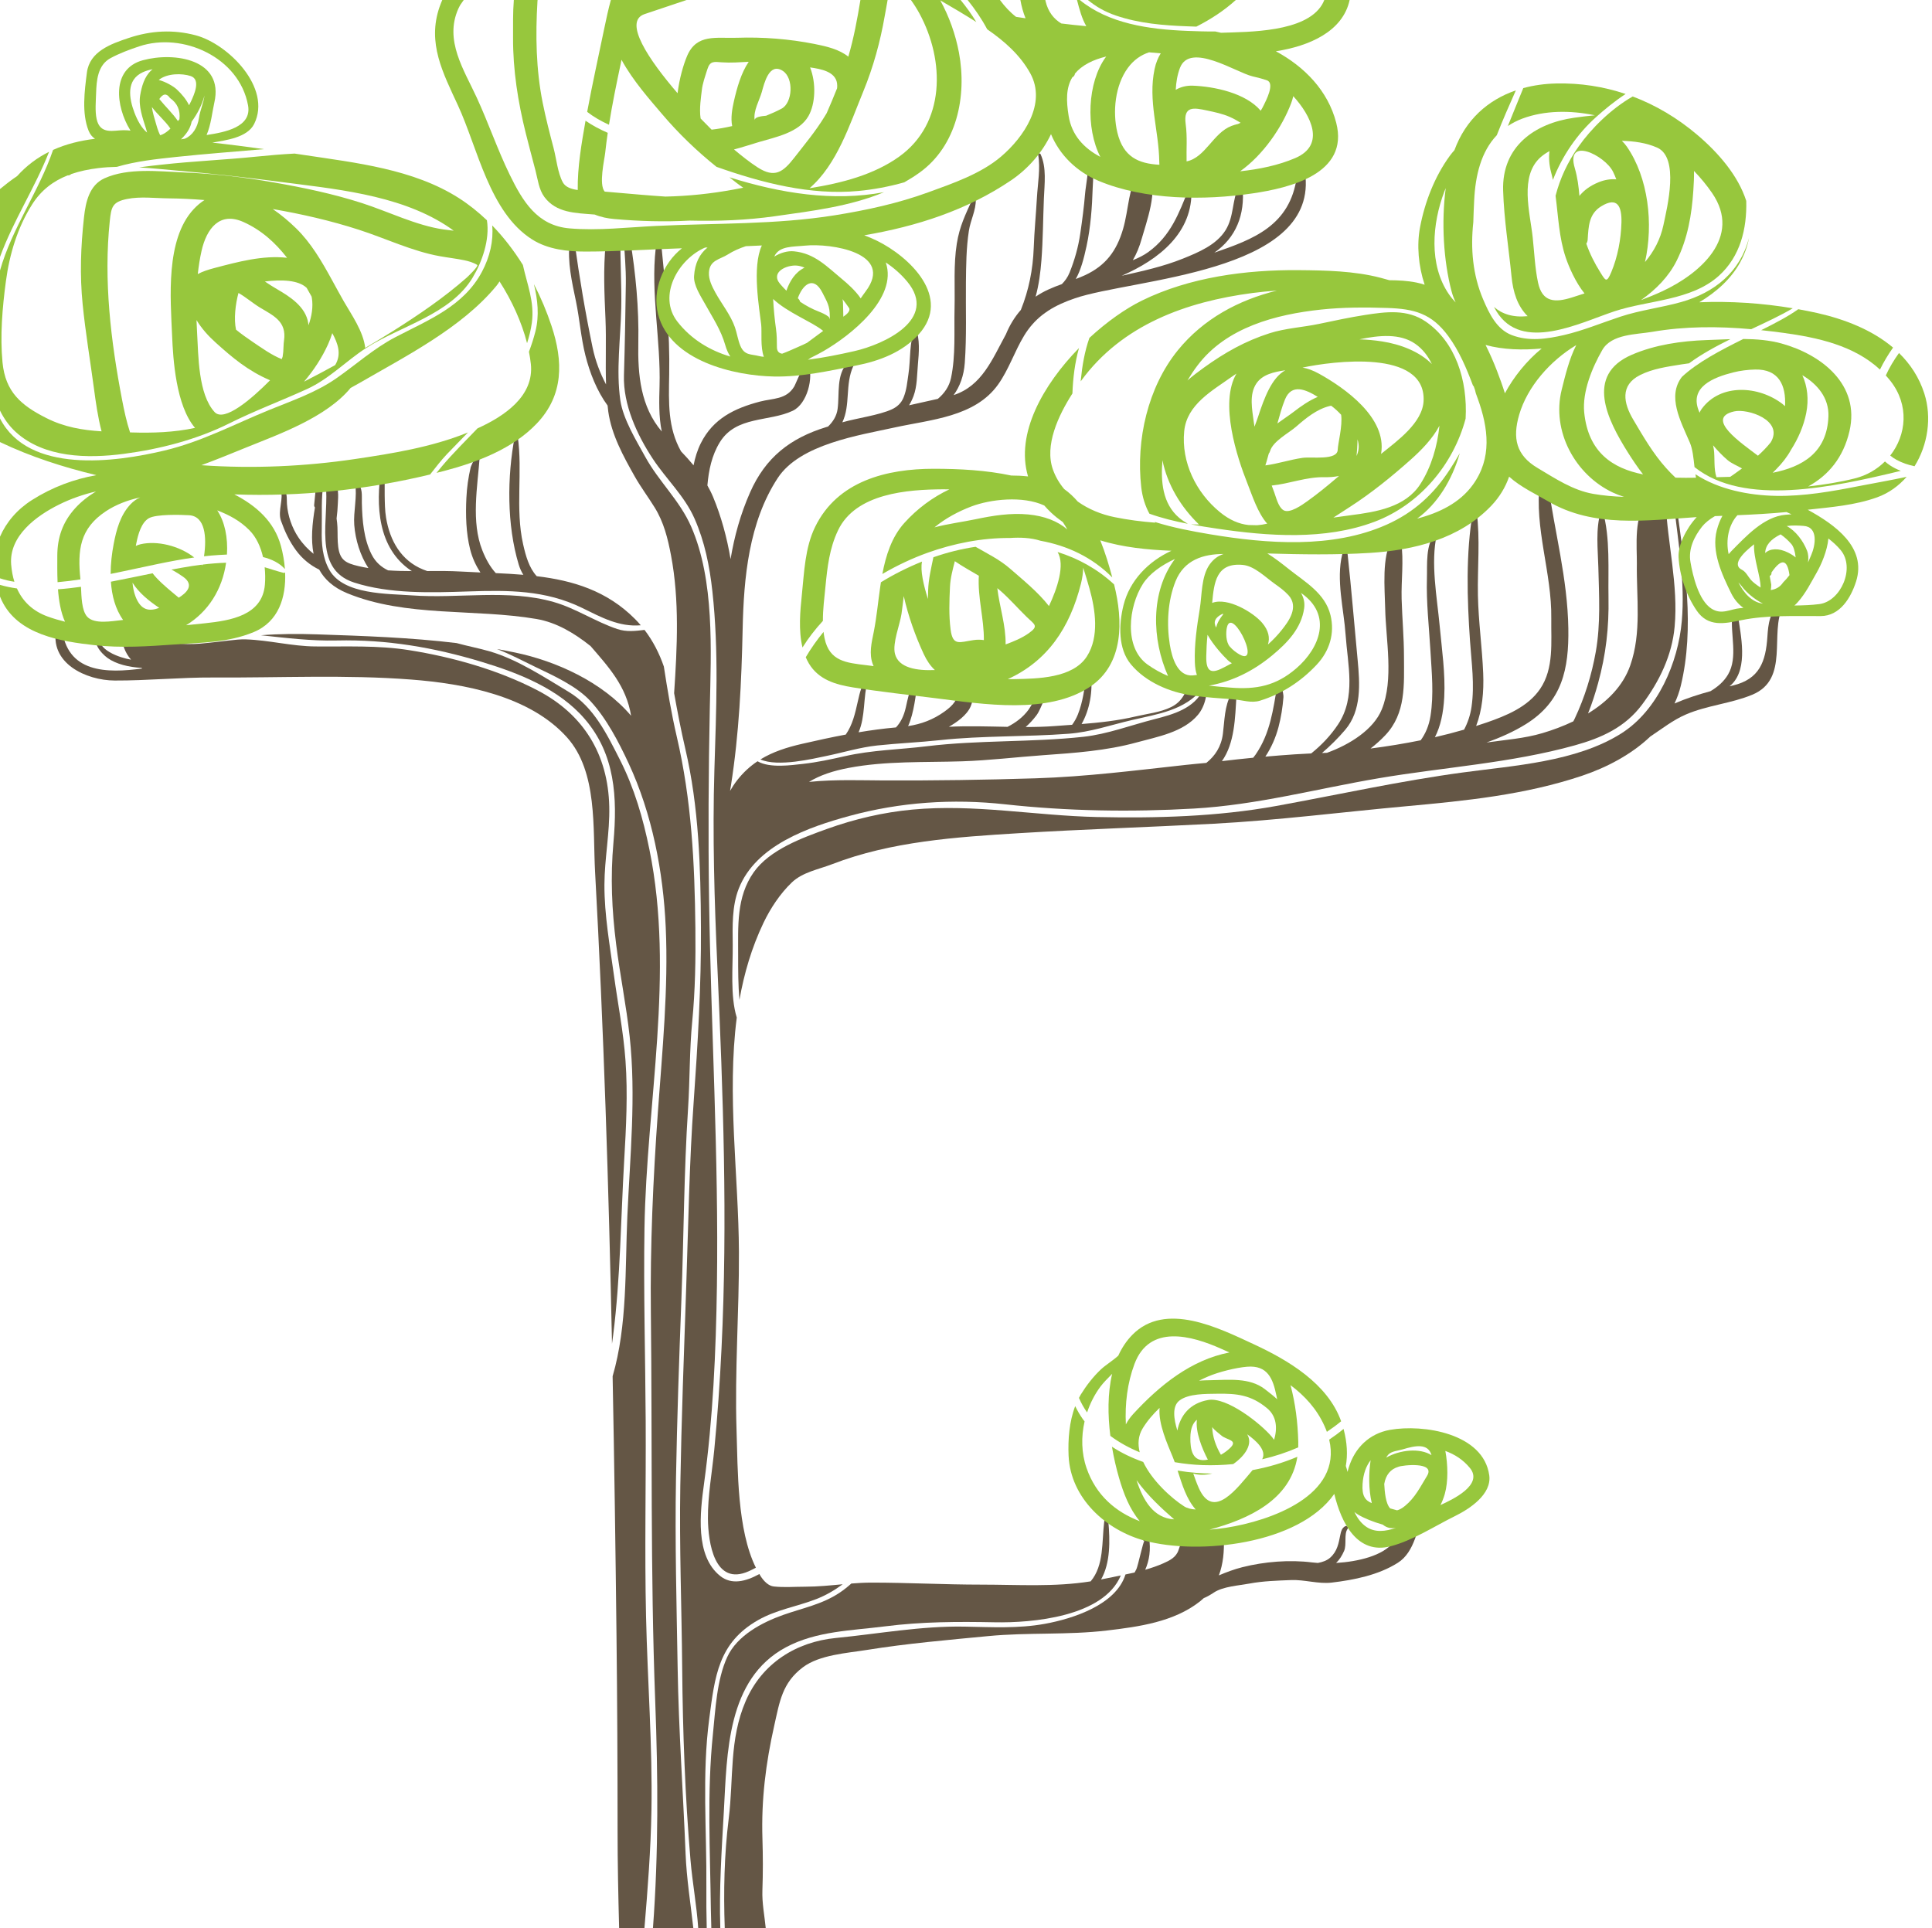
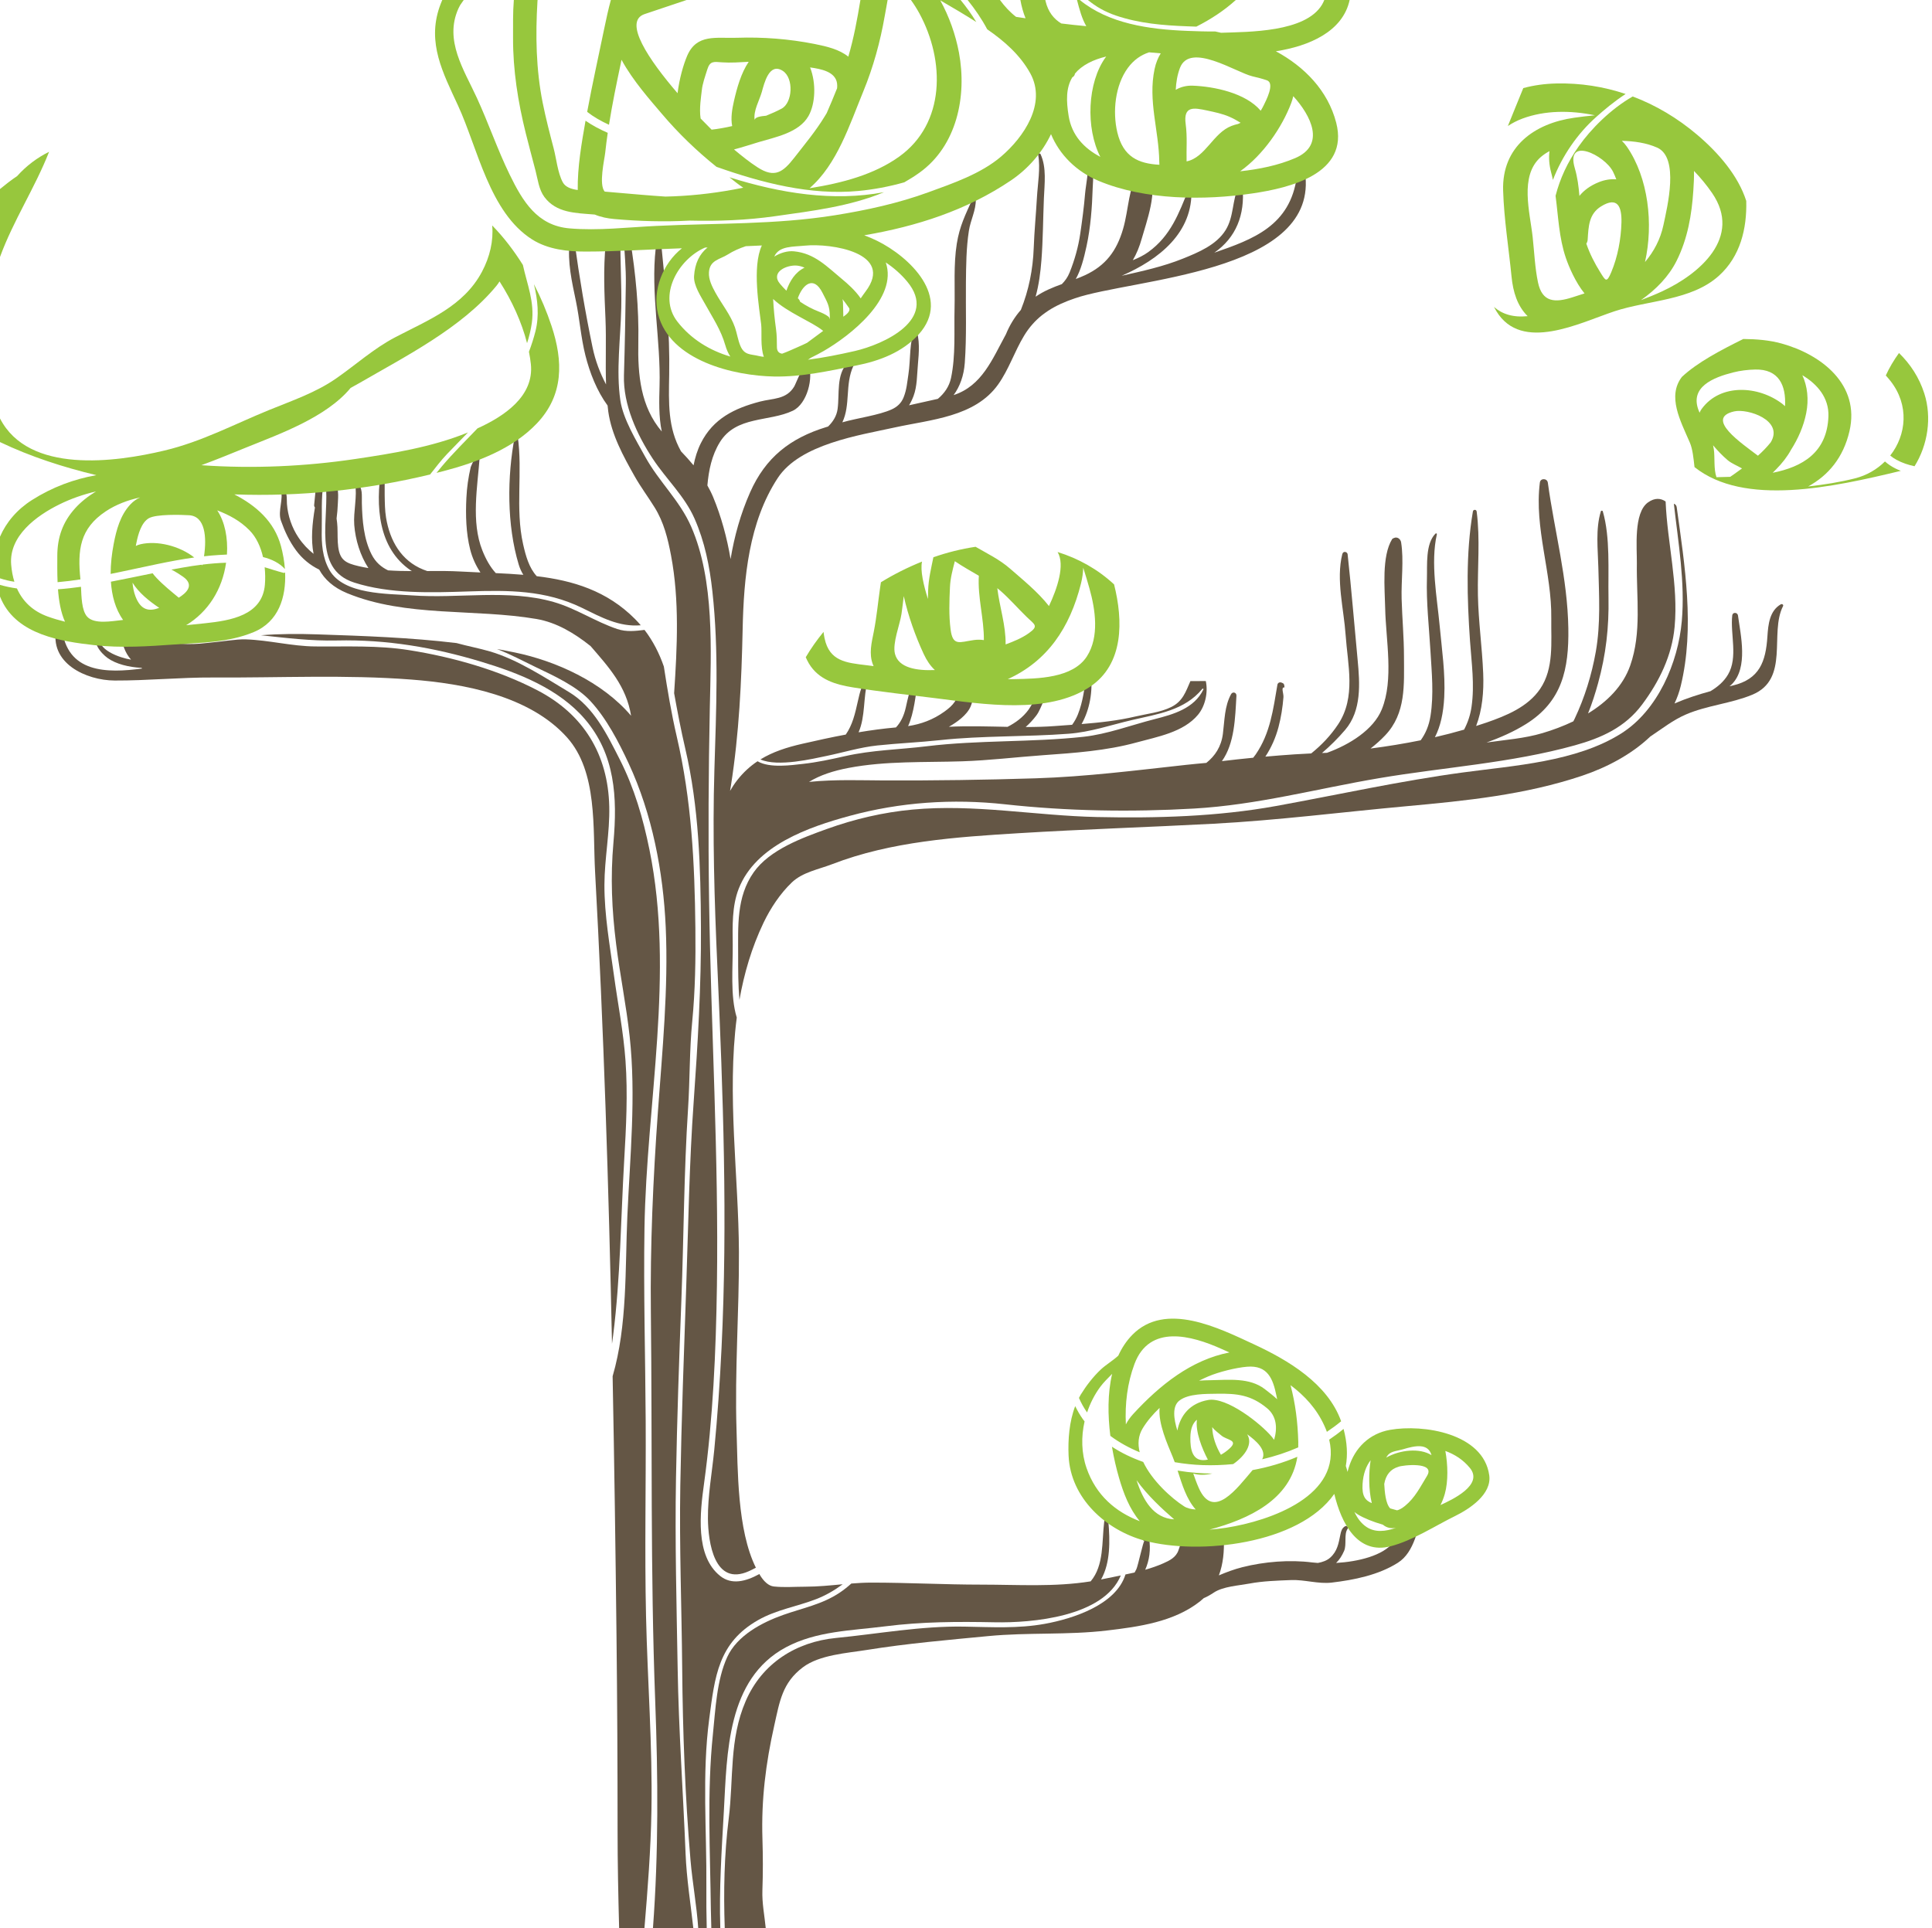
<svg xmlns="http://www.w3.org/2000/svg" height="500.0" preserveAspectRatio="xMidYMid meet" version="1.0" viewBox="-0.0 0.0 501.0 500.0" width="501.0" zoomAndPan="magnify">
  <g>
    <g id="change1_1">
-       <path d="M 277.551 206.934 C 277.285 206.934 276.898 206.945 276.496 206.922 C 276.848 206.961 277.203 206.98 277.555 206.98 C 277.586 206.98 277.578 206.934 277.551 206.934" fill="#5e3e25" />
+       <path d="M 277.551 206.934 C 277.285 206.934 276.898 206.945 276.496 206.922 C 277.586 206.98 277.578 206.934 277.551 206.934" fill="#5e3e25" />
    </g>
    <g id="change1_2">
-       <path d="M 276.082 206.867 C 275.836 206.816 275.586 206.762 275.359 206.648 C 275.223 206.586 275.09 206.496 274.953 206.418 C 275.277 206.762 275.898 206.887 276.496 206.922 C 276.355 206.902 276.219 206.895 276.082 206.867" fill="#5e3e25" />
-     </g>
+       </g>
    <g id="change1_3">
      <path d="M 308.301 398.449 C 308.293 398.438 308.289 398.426 308.281 398.414 C 308.266 398.387 308.262 398.387 308.301 398.449" fill="#5e3e25" />
    </g>
    <g id="change2_1">
      <path d="M 87.375 166.098 C 100.328 165.805 112.551 167.91 124.883 171.637 C 134.547 174.559 144.934 178.621 151.688 186.516 C 159.508 195.648 160.121 206.75 159.078 218.48 C 158.273 227.527 158.652 235.906 159.777 244.871 C 160.781 252.863 162.41 260.789 163.281 268.789 C 164.969 284.305 163.379 299.785 162.684 315.348 C 162.082 328.883 162.73 343.66 158.863 356.91 C 159.301 379.363 159.617 401.828 159.871 424.285 C 160.062 441.09 160.148 457.891 160.148 474.699 C 160.148 483.141 160.328 491.566 160.551 500 L 167.117 500 C 167.965 489.859 168.754 479.719 168.93 469.543 C 169.215 452.742 167.91 435.934 167.527 419.148 C 167.145 402.301 167.527 385.457 167.438 368.605 C 167.348 351.891 166.859 335.18 167.125 318.461 C 167.645 285.828 174.98 252.621 168.41 220.336 C 166.762 212.219 164.496 204.402 160.754 197.031 C 157.426 190.477 153.969 183.328 147.523 179.461 C 141.188 175.656 134.188 171.027 127.062 168.941 C 124.188 168.102 121.246 167.562 118.402 166.773 C 106.453 165.336 94.488 164.918 82.25 164.512 C 77.352 164.348 72.508 164.355 67.668 164.746 C 74.238 165.438 80.594 166.254 87.375 166.098" fill="#645645" />
    </g>
    <g id="change2_2">
      <path d="M 72.852 135.023 C 73.848 137.824 75.016 140.348 76.773 142.73 C 78.336 144.855 80.418 146.594 82.773 147.719 C 84.156 150.234 86.426 152.355 90.02 153.836 C 105.305 160.137 123.113 157.785 139.109 160.523 C 144.348 161.422 148.984 164.23 153.152 167.559 C 157.801 172.953 162.422 177.945 163.648 185.617 C 156.188 176.84 144.176 171.418 133.516 169.211 C 131.965 168.887 130.418 168.598 128.871 168.324 C 132.309 169.629 135.621 171.422 138.906 172.996 C 143.602 175.25 149.508 177.922 153.109 181.816 C 157.27 186.312 160.449 192.438 163.039 198.016 C 169.113 211.086 171.992 226.02 172.637 240.496 C 173.344 256.355 171.754 272.438 170.609 288.277 C 169.355 305.715 168.582 323 168.781 340.461 C 169.16 374.062 168.641 407.66 169.91 441.23 C 170.645 460.641 170.793 480.406 169.324 500 L 179.789 500 C 179.074 493.598 178.043 487.188 177.785 480.762 C 177.145 464.707 175.992 448.781 175.727 432.703 C 175.449 416.207 175.004 399.828 175.297 383.312 C 175.57 367.895 176.105 352.52 176.695 337.105 C 177.328 320.512 177.348 304.043 178.426 287.469 C 178.918 279.934 178.773 272.441 179.504 264.918 C 180.285 256.871 180.414 248.766 180.324 240.699 C 180.141 223.762 179.332 207.504 175.5 191.047 C 174.094 185.004 173.094 178.965 172.148 172.855 C 170.969 169.441 169.336 166.23 167.133 163.355 C 164.801 163.641 162.469 163.934 160.066 163.129 C 154.402 161.227 149.359 157.781 143.605 156.129 C 131.734 152.715 118.996 155.297 106.793 154.402 C 100.574 153.945 89.07 154.277 85.426 147.82 C 83.625 144.633 83.348 141.039 83.438 137.383 C 83.535 133.395 83.23 129.195 83.906 125.262 C 83.91 125.234 83.93 125.227 83.938 125.203 C 83.953 125.164 83.969 125.133 84 125.105 C 84.027 125.086 84.051 125.074 84.082 125.066 C 84.113 125.059 84.137 125.051 84.164 125.051 C 84.203 125.051 84.227 125.059 84.258 125.07 C 84.289 125.078 84.312 125.09 84.336 125.109 C 84.363 125.137 84.375 125.168 84.391 125.203 C 84.402 125.227 84.422 125.234 84.426 125.266 C 85.609 133.992 80.711 147.48 91.844 151.078 C 101.043 154.047 111.855 153.703 121.426 153.383 C 131.789 153.031 141.434 153.008 150.91 157.633 C 155.941 160.09 160.527 162.641 166.16 162.156 C 165.691 161.609 165.211 161.07 164.695 160.555 C 157.371 153.176 148.539 150.547 139.188 149.426 C 137.191 147.27 136.328 144.145 135.652 141.137 C 133.566 131.887 135.594 122.355 134.242 113.082 C 134.184 112.664 133.594 112.652 133.512 113.074 C 131.473 123.629 131.422 136.168 134.508 146.402 C 134.812 147.414 135.223 148.289 135.711 149.066 C 133.348 148.867 130.965 148.738 128.57 148.629 C 127.102 147.023 125.992 145.027 125.078 142.73 C 122.125 135.316 123.828 126.195 124.395 118.492 C 124.43 117.988 123.758 117.566 123.418 118.078 C 123.375 118.145 123.184 118.355 123.234 118.453 C 123.289 118.566 122.145 120.793 122.062 121.145 C 121.441 123.805 121.07 126.426 120.941 129.148 C 120.727 133.539 120.84 138.227 121.918 142.48 C 122.461 144.629 123.375 146.648 124.586 148.461 C 122.91 148.387 121.234 148.312 119.562 148.219 C 116.617 148.051 113.695 148.066 110.781 148.09 C 110.434 147.965 110.082 147.844 109.734 147.703 C 104.004 145.379 101.098 140.203 100.113 134.262 C 99.797 132.355 99.793 130.391 99.754 128.457 C 99.738 127.508 99.738 126.559 99.75 125.605 C 99.754 125.141 99.762 124.676 99.766 124.211 C 100.098 123.328 99.922 122.844 99.305 122.719 C 99.312 122.703 99.328 122.691 99.332 122.672 C 99.371 122.316 99.445 121.977 99.562 121.641 C 99.68 121.211 98.945 121.082 98.875 121.543 C 97.371 131.121 97.992 142.164 106.539 147.945 C 106.621 148.004 106.715 148.051 106.801 148.105 C 104.742 148.102 102.688 148.055 100.633 147.914 C 98.898 147.078 97.398 145.832 96.355 143.773 C 94.309 139.738 93.945 134.938 93.836 130.465 C 93.785 128.34 94.145 126.57 92.531 125.07 C 92.359 124.91 92.031 125.094 92.074 125.328 C 92.699 128.625 91.605 132.707 91.863 136.125 C 92.16 140.008 93.418 144.086 95.535 147.32 C 94.684 147.18 93.832 147.02 92.977 146.816 C 89.676 146.043 88.164 145.273 87.707 141.844 C 87.48 140.156 87.578 138.383 87.504 136.684 C 87.473 135.941 87.391 135.203 87.281 134.469 C 87.445 133.164 87.566 131.852 87.613 130.488 C 87.664 129.066 88.105 125.387 86.098 125.066 C 85.957 124.73 85.543 124.582 85.203 124.809 C 85.176 124.832 85.156 124.859 85.133 124.887 C 85.117 124.898 85.098 124.906 85.074 124.934 C 84.996 124.605 84.789 124.391 84.523 124.281 C 84.484 123.703 84.457 123.121 84.457 122.539 C 84.461 121.297 82.582 121.539 82.566 122.762 C 82.562 123.258 82.57 123.746 82.586 124.238 C 82.367 123.895 82.098 123.566 81.754 123.258 C 81.289 122.836 80.508 123.59 80.945 124.051 C 81.09 124.203 81.027 124.609 81.043 124.809 C 81.059 125.027 81.258 125.113 81.438 125.086 C 82.121 126.984 81.602 128.906 81.461 130.992 C 81.445 131.227 81.531 131.441 81.668 131.617 C 80.969 135.801 80.578 139.953 81.316 143.629 C 79.875 142.484 78.566 141.125 77.406 139.406 C 75.695 136.863 74.629 133.746 74.41 130.684 C 74.289 128.977 74.652 127.605 73.141 126.676 C 72.945 126.555 72.629 126.723 72.738 126.98 C 73.676 129.191 71.953 132.5 72.852 135.023" fill="#645645" />
    </g>
    <g id="change2_3">
      <path d="M 198.566 500 C 198.254 496.746 197.578 493.582 197.703 490.164 C 197.867 485.652 197.852 481.328 197.711 476.82 C 197.398 466.719 198.57 457.293 200.785 447.461 C 202.176 441.281 202.844 436.406 208.223 432.371 C 212.543 429.133 219.68 428.707 224.789 427.887 C 235.188 426.211 245.84 425.297 256.309 424.293 C 266.562 423.309 276.801 424.062 287.078 422.844 C 295.277 421.875 304.379 420.637 311.145 415.32 C 311.508 415.035 311.848 414.738 312.176 414.434 C 313.059 414.086 313.891 413.586 314.773 413.004 C 317.176 411.414 321.234 411.195 323.992 410.676 C 327.504 410.016 331.227 409.91 334.777 409.766 C 338.281 409.621 341.848 410.832 345.328 410.422 C 351.117 409.738 357.48 408.465 362.496 405.277 C 366.871 402.5 367.691 396.145 369.102 391.699 C 369.262 391.195 368.844 390.582 368.277 390.836 C 364.688 392.441 363.617 396.926 361.367 399.906 C 358.668 403.484 352.094 404.996 346.477 405.328 C 347.367 404.469 348.012 403.426 348.547 402.207 C 349.27 400.555 348.461 397.84 349.449 396.504 C 349.797 396.035 349.246 395.559 348.793 395.82 C 347.98 396.301 347.77 397.066 347.586 397.953 C 347.121 400.234 346.809 402.289 344.941 403.953 C 344.109 404.699 342.98 405.102 341.742 405.328 C 341.223 405.293 340.727 405.254 340.277 405.195 C 334.441 404.453 327.883 404.98 322.152 406.43 C 320.062 406.957 318.062 407.707 316.074 408.551 C 317.199 405.566 317.488 402.273 317.355 398.973 C 317.398 398.938 317.43 398.891 317.469 398.855 L 306.34 398.855 C 306.383 398.914 306.422 398.973 306.461 399.023 C 306.316 400.129 305.785 401.465 305.605 402.008 C 304.977 403.895 303.289 404.707 301.641 405.438 C 300.117 406.109 298.559 406.637 296.973 407.094 C 298.043 404.676 298.461 401.895 297.973 398.77 C 297.848 397.992 296.66 397.902 296.559 398.754 C 296.535 398.953 296.512 399.152 296.488 399.352 C 296.469 399.508 296.594 399.645 296.754 399.629 C 296.477 399.656 295.098 406.055 294.684 406.941 C 294.543 407.238 294.387 407.527 294.219 407.809 C 293.438 407.992 292.645 408.148 291.852 408.312 C 289.43 416.191 278.211 419.793 270.977 421.109 C 263.965 422.387 257.125 421.961 250.055 421.84 C 238.82 421.648 227.91 423.691 216.754 424.785 C 206.477 425.797 197.617 431.312 193.371 441.148 C 189.062 451.141 190.27 461.172 188.969 471.617 C 187.797 481.023 187.609 490.539 187.938 500 L 198.566 500" fill="#645645" />
    </g>
    <g id="change2_4">
      <path d="M 184.457 500 L 186.785 500 C 186.461 489.797 187.137 479.918 187.707 469.723 C 188.543 454.77 188.453 435.41 203.801 427.199 C 211.719 422.965 220.82 422.879 229.484 421.773 C 239.074 420.551 248.32 420.527 257.93 420.715 C 267.641 420.91 286.168 419.309 290.645 408.57 C 289.055 408.887 287.457 409.199 285.871 409.539 C 285.758 409.566 285.641 409.586 285.527 409.609 C 287.977 405.285 287.848 399.535 287.414 394.559 C 287.363 393.945 286.422 393.926 286.348 394.547 C 285.688 399.875 286.336 405.945 282.824 410.102 C 273.434 411.609 263.953 410.949 254.441 410.949 C 244.969 410.953 235.465 410.426 225.953 410.426 C 224.219 410.426 222.488 410.531 220.766 410.664 C 219.797 411.535 218.785 412.34 217.73 413.043 C 213.188 416.082 208.113 417.027 203.07 418.816 C 197.648 420.742 191.152 424.121 188.582 429.73 C 185.855 435.68 185.531 443.324 184.867 449.777 C 183.316 464.727 184.16 480.246 184.34 495.242 C 184.359 496.828 184.406 498.414 184.457 500" fill="#645645" />
    </g>
    <g id="change2_5">
      <path d="M 190.008 245.02 C 189.953 240.238 189.785 235.016 191.57 230.457 C 195.977 219.219 209.707 214.48 220.281 211.598 C 233.469 208.004 247.051 207.102 260.559 208.578 C 276.879 210.363 293.16 210.629 309.602 209.688 C 325.98 208.754 341.469 204.547 357.602 201.812 C 374.465 198.953 391.836 197.902 408.391 193.289 C 415.25 191.379 421.402 188.652 425.836 182.699 C 430.289 176.723 433.57 170.039 434.258 162.539 C 435.258 151.68 432.371 140.844 431.922 130.051 C 430.676 129.191 429.125 129.043 427.383 130.27 C 423.555 132.961 424.52 142.16 424.465 146.098 C 424.328 154.938 425.75 164.02 422.746 172.586 C 420.848 177.996 416.688 182.043 411.805 185.02 C 412.859 182.43 413.699 179.754 414.406 177.188 C 416.461 169.73 417.25 162.688 417.109 155.012 C 416.98 147.887 417.602 139.43 415.633 132.605 C 415.566 132.387 415.199 132.371 415.129 132.598 C 413.719 137.215 414.359 142.379 414.477 147.129 C 414.66 154.461 415.102 161.734 413.816 169.02 C 412.758 175 410.93 180.91 408.336 186.391 C 408.227 186.625 408.105 186.848 407.992 187.07 C 405.352 188.332 402.625 189.34 400.02 190.113 C 395.273 191.527 390.336 191.863 385.473 192.562 C 389.109 191.273 392.582 189.723 395.684 187.793 C 405.121 181.922 406.859 173.469 406.695 162.973 C 406.488 149.957 403.137 137.953 401.379 125.172 C 401.223 124.016 399.469 123.926 399.312 125.148 C 397.82 136.992 402.438 148.508 402.273 160.383 C 402.191 166.473 403.016 173.324 399.371 178.672 C 396.176 183.355 390.566 185.617 385.484 187.383 C 384.586 187.691 383.688 187.984 382.785 188.27 C 384.371 184.137 384.816 179.41 384.617 174.609 C 384.34 167.848 383.383 161.168 383.25 154.383 C 383.109 147.172 383.863 139.793 382.922 132.645 C 382.852 132.09 382.047 132.07 381.949 132.633 C 380.074 143.527 380.441 155.289 381.199 166.227 C 381.594 171.941 382.422 177.535 381.598 183.277 C 381.281 185.496 380.598 187.441 379.66 189.223 C 377.145 189.949 374.621 190.605 372.098 191.184 C 373.547 188.371 374.301 184.93 374.516 180.785 C 374.832 174.688 373.895 168.371 373.336 162.328 C 372.645 154.902 370.922 145.953 372.605 138.555 C 372.656 138.32 372.367 138.262 372.234 138.395 C 369.613 141.043 370.133 146.551 370.027 149.945 C 369.84 156.262 370.574 162.57 370.941 168.855 C 371.273 174.508 371.84 180.008 370.953 185.664 C 370.555 188.203 369.66 190.254 368.41 191.98 C 364.09 192.855 359.754 193.559 355.402 194.121 C 356.773 193.055 358.055 191.906 359.191 190.711 C 364.645 184.984 364.082 177.539 364.074 170.23 C 364.07 165.246 363.605 160.301 363.465 155.32 C 363.328 150.531 364.078 145.352 363.332 140.637 C 363.199 139.812 362.344 139.117 361.5 139.516 C 361.379 139.574 361.098 139.664 361.008 139.809 C 358.25 144.27 359.102 152.676 359.199 157.727 C 359.359 165.887 361.492 176.227 358.312 183.992 C 356.18 189.211 350.004 193.102 344.105 195.23 C 343.676 195.246 343.242 195.266 342.812 195.281 C 344.965 193.441 346.98 191.445 348.824 189.281 C 353.125 184.242 352.633 177.246 352.059 171.148 C 351.191 162.02 350.453 152.828 349.461 143.738 C 349.387 143.09 348.305 142.785 348.074 143.715 C 346.426 150.402 348.473 157.887 348.938 164.617 C 349.477 172.43 351.684 180.762 347 187.84 C 345.055 190.773 342.676 193.254 340.016 195.391 C 338.613 195.453 337.219 195.531 335.82 195.621 C 333.254 195.789 330.688 195.996 328.125 196.223 C 329.676 193.883 330.816 191.281 331.539 188.551 C 332.215 185.977 332.609 183.441 332.82 180.797 C 332.895 179.891 332.145 178.195 333 178.281 C 333.047 178.285 333.086 178.25 333.086 178.199 C 333.027 177.477 332.98 177.223 332.266 177 C 331.82 176.859 331.344 177.074 331.254 177.574 C 330.156 183.965 329.418 190.145 325.621 195.652 C 325.418 195.949 325.199 196.23 324.977 196.504 C 322.27 196.766 319.566 197.066 316.863 197.387 C 320.156 192.77 320.293 186.273 320.629 180.43 C 320.68 179.57 319.645 179.273 319.23 180.035 C 317.516 183.195 317.566 186.801 317.117 190.301 C 316.688 193.66 315.074 196.043 312.824 197.844 C 311.074 198.004 309.324 198.164 307.578 198.355 C 294.516 199.785 281.691 201.426 268.543 201.844 C 255.391 202.262 242.344 202.441 229.191 202.395 C 223.559 202.375 216.57 202.086 209.789 202.777 C 212.613 201.035 216.07 199.898 220.059 199.145 C 229.762 197.301 239.684 197.754 249.477 197.434 C 256.5 197.207 263.547 196.344 270.559 195.844 C 278.621 195.27 286.91 194.699 294.766 192.535 C 300.082 191.07 306.871 189.922 310.664 185.359 C 312.508 183.145 313.324 179.609 312.684 176.621 C 312.684 176.621 308.695 176.621 308.695 176.633 C 307.484 179.383 306.734 181.879 303.691 183.371 C 300.855 184.766 297.52 185.086 294.48 185.801 C 289.867 186.887 285.176 187.395 280.473 187.77 C 282.605 183.992 283.398 179.293 282.895 174.969 C 282.82 174.336 281.91 174.324 281.801 174.957 C 281.188 178.512 280.863 181.906 279.504 185.305 C 279.113 186.277 278.609 187.156 278.023 187.961 C 276.547 188.07 275.07 188.176 273.594 188.285 C 271.051 188.48 268.508 188.539 265.969 188.543 C 266.949 187.676 267.848 186.719 268.699 185.605 C 270.355 183.461 270.789 179.527 273.441 178.324 C 273.543 178.277 273.551 178.141 273.449 178.094 C 270.055 176.613 268.258 181.945 266.723 184.043 C 265.281 186.012 263.391 187.418 261.27 188.496 C 256.176 188.402 251.098 188.227 246.059 188.48 C 248.09 187.332 250.719 185.484 251.688 183.238 C 252.891 180.453 251.93 178.547 251.277 175.754 C 251.074 174.887 249.93 175.121 249.598 175.738 C 248.887 177.066 248.938 176.977 248.762 178.508 C 248.426 181.438 247.227 182.879 244.906 184.543 C 241.984 186.645 238.883 187.789 235.488 188.305 C 237.074 184.781 237.453 180.039 237.934 177.234 C 238.051 176.539 237.074 176.289 236.789 176.914 C 235.84 179.012 235.398 181.219 234.895 183.453 C 234.387 185.719 233.527 187.383 232.336 188.648 C 229.051 188.941 225.84 189.379 222.648 189.91 C 224.449 185.727 223.785 181.098 225.051 176.129 C 225.109 175.891 224.746 175.73 224.617 175.941 C 223.395 177.863 222.988 179.484 222.488 181.723 C 221.711 185.215 221.066 187.965 219.324 190.5 C 215.578 191.199 211.84 192.02 208.023 192.895 C 204.016 193.812 200.398 194.98 197.191 196.945 C 201.703 198.984 210.922 196.742 214.309 196.047 C 218.684 195.145 223.016 193.805 227.465 193.328 C 232.895 192.75 238.34 192.527 243.781 191.941 C 254.793 190.754 266.043 191.125 277.105 190.285 C 282.832 189.855 288.039 188.012 293.594 186.719 C 300.184 185.184 307.191 184.246 311.789 178.641 C 311.902 178.5 312.141 178.629 312.059 178.801 C 309.672 183.746 304.262 185.262 299.383 186.504 C 293.363 188.035 287.145 190.402 280.973 191.074 C 267.457 192.547 253.789 191.891 240.312 193.531 C 233.137 194.406 226.191 194.496 219.082 196.105 C 215.496 196.914 211.902 197.695 208.254 198.098 C 205.297 198.422 199.605 199.277 196.441 197.422 C 194.527 198.699 192.766 200.285 191.172 202.324 C 190.488 203.195 189.879 204.137 189.316 205.105 C 189.387 204.664 189.465 204.227 189.535 203.785 C 191.672 190.211 192.285 176.801 192.582 163.117 C 192.867 149.895 194.164 135.438 201.672 123.98 C 207.449 115.16 222.738 112.898 232.074 110.844 C 241.363 108.805 252.809 108.148 258.824 99.719 C 261.602 95.828 263.086 91.141 265.559 87.066 C 266.891 84.867 268.449 83.145 270.219 81.734 C 270.75 81.324 271.301 80.934 271.855 80.559 C 273.914 79.227 276.215 78.219 278.762 77.352 C 293.695 72.266 340.918 70.879 338.535 45.793 C 338.41 44.512 336.473 44.469 336.297 45.77 C 334.582 58.566 324.926 62.059 314.895 65.531 C 320.512 61.629 322.887 55.711 322.215 48.508 C 322.164 47.953 321.414 47.871 321.184 48.363 C 319.473 52.039 320.008 56.141 317.824 59.672 C 315.441 63.523 310.723 65.465 306.785 67.055 C 301.648 69.129 296.254 70.305 290.871 71.516 C 300.566 67.301 309.438 60.312 308.949 49.059 C 308.934 48.695 308.402 48.633 308.27 48.961 C 305.695 55.344 303.609 61.133 297.797 65.348 C 296.559 66.246 295.176 66.906 293.754 67.48 C 294.695 65.887 295.48 64.027 296.102 61.785 C 297.094 58.195 300.652 48.551 297.754 45.473 C 297.465 45.164 297.094 45.156 296.809 45.309 C 296.867 44.508 296.992 43.957 297.215 43.891 C 297.297 43.867 297.285 43.727 297.199 43.723 C 296.945 43.688 296.691 43.652 296.441 43.617 C 296.137 43.516 295.723 43.555 295.523 43.863 C 292.578 48.496 292.738 54.207 291.234 59.367 C 289.57 65.086 286.715 68.887 281.336 71.379 C 280.547 71.742 279.758 72.059 278.969 72.359 C 280.262 70.051 281.027 67.223 281.758 63.836 C 282.82 58.914 283.195 53.754 283.352 48.746 C 283.426 46.328 283.961 43.445 282.277 41.527 C 282.074 41.301 281.719 41.492 281.805 41.793 C 282.508 44.18 281.586 47.738 281.383 50.188 C 281.098 53.664 280.633 57.137 280.129 60.59 C 279.629 64.035 278.668 67.434 277.371 70.664 C 276.871 71.914 276.168 72.863 275.359 73.68 C 273.031 74.523 270.746 75.434 268.551 76.941 C 269.406 73.855 269.82 70.602 270.062 67.465 C 270.469 62.156 270.48 56.777 270.699 51.457 C 270.855 47.672 271.438 43.473 269.836 39.988 C 269.691 39.676 269.152 39.766 269.219 40.145 C 269.844 43.641 269.098 47.629 268.895 51.199 C 268.648 55.57 268.219 59.922 268.062 64.297 C 267.859 69.914 266.773 75.27 264.73 80.363 C 263.102 82.227 261.805 84.355 260.855 86.684 C 257.32 93.148 254.648 100.07 247.289 102.461 C 248.914 100.238 249.941 97.438 250.184 94.129 C 250.691 87.223 250.406 80.191 250.48 73.273 C 250.531 68.77 250.559 64.332 251.246 59.859 C 251.688 56.996 253.105 54.574 253.039 51.695 C 253.027 51.23 252.371 51.188 252.195 51.574 C 250.336 55.715 248.844 58.613 248.113 63.199 C 247.242 68.645 247.664 74.477 247.531 79.961 C 247.391 85.906 247.848 92.148 246.621 98.004 C 246.152 100.246 244.879 102.031 243.199 103.438 C 240.715 103.98 238.227 104.531 235.738 105.105 C 236.152 104.426 236.539 103.645 236.891 102.719 C 237.852 100.168 237.785 97.199 238.027 94.531 C 238.309 91.438 238.59 87.938 237.457 85.051 C 237.43 84.98 237.328 84.977 237.297 85.051 C 235.73 88.703 236.172 93.191 235.562 97.098 C 235.234 99.219 235.141 100.945 234.336 103.012 C 233.723 104.582 232.605 105.539 231.262 106.156 C 227.938 107.684 222.285 108.418 218.434 109.523 C 220.598 105.004 219.09 99.715 221.273 94.945 C 221.719 93.973 220.453 93.383 219.797 94.07 C 216.801 97.199 217.738 102.133 217.203 106.074 C 216.957 107.871 216.027 109.359 214.73 110.617 C 214.562 110.668 214.395 110.715 214.23 110.766 C 204.895 113.645 198.516 118.629 194.512 127.688 C 191.996 133.383 190.426 139.129 189.449 144.996 C 188.527 139.461 187.008 133.895 184.914 128.867 C 184.48 127.828 183.973 126.852 183.438 125.895 C 183.777 121.934 184.586 118.066 186.672 114.676 C 190.906 107.805 199.457 109.441 205.586 106.52 C 209.355 104.723 211.023 97.879 209.617 94.352 C 209.332 93.637 208.191 93.891 208.289 94.688 L 208.277 95.008 C 208.191 95.105 208.238 95.285 208.359 95.328 C 208.473 95.375 208.609 95.449 208.742 95.434 C 207.766 95.547 206.395 99.508 205.945 100.25 C 203.891 103.664 200.422 103.266 197.059 104.148 C 190.461 105.887 184.945 108.543 181.742 114.93 C 180.836 116.738 180.246 118.676 179.852 120.676 C 178.824 119.422 177.73 118.223 176.598 117.043 C 173.164 110.91 173.395 104.59 173.535 97.109 C 173.742 86.312 172.66 75.066 171.574 64.355 C 171.488 63.484 170.145 63.441 170.043 64.34 C 168.695 76.129 171.375 88.254 171.031 100.109 C 170.93 103.77 170.793 108.059 171.609 111.906 C 166.129 105.449 165.355 97.293 165.527 88.77 C 165.703 79.969 164.852 70.879 163.414 62.219 C 163.281 61.402 162.359 61.184 161.855 61.633 C 161.82 61.621 161.781 61.617 161.746 61.605 C 161.941 65.586 162.348 69.562 162.289 73.555 C 162.176 81.484 162.043 89.41 161.801 97.34 C 161.57 104.934 165.18 112.77 169.305 119.016 C 172.77 124.262 177.512 128.621 180.094 134.465 C 182.758 140.508 184.008 146.785 184.734 153.371 C 186.43 168.773 185.723 184.191 185.254 199.672 C 184.742 216.586 185.258 233.715 186.023 250.598 C 187.508 283.453 188.715 316.711 187.105 349.637 C 186.676 358.426 186.074 367.215 185.223 375.98 C 184.645 381.879 183.52 387.922 183.578 393.859 C 183.641 399.918 185.203 411.496 194.203 407.461 C 194.82 407.184 195.422 406.879 196.012 406.555 C 191.141 396.75 191.332 381.211 190.996 370.871 C 190.504 355.48 191.691 340.066 191.617 324.672 C 191.527 305.031 188.477 283.898 191.055 263.891 C 189.316 258.219 190.07 250.781 190.008 245.02" fill="#645645" />
    </g>
    <g id="change2_6">
      <path d="M 461.781 156.727 C 458.863 158.422 458.523 161.973 458.32 165.051 C 457.895 171.621 456.262 176.109 449.387 177.77 C 449.09 177.84 448.797 177.91 448.5 177.98 C 448.711 177.789 448.93 177.613 449.133 177.406 C 453.359 173.102 451.395 164.746 450.684 159.602 C 450.57 158.773 449.305 158.699 449.203 159.586 C 448.648 164.473 450.754 170.453 448.098 174.945 C 446.996 176.809 445.379 178.156 443.562 179.246 C 440.441 180.105 437.359 181.09 434.367 182.379 C 434.32 182.398 434.277 182.426 434.23 182.445 C 434.906 180.996 435.465 179.469 435.855 177.855 C 439.516 162.77 436.879 146.527 434.797 131.516 C 434.73 131.047 434.426 130.754 434.062 130.633 C 435.199 140.785 437.004 150.988 436.117 161.074 C 435.176 171.809 429.906 184.23 420.402 190.219 C 408.727 197.578 392.625 198.531 379.395 200.32 C 363.078 202.523 347.164 206.066 330.977 209.012 C 315.695 211.789 299.883 212.219 284.426 211.883 C 268.438 211.531 252.652 208.457 236.609 209.953 C 229.102 210.652 221.605 212.395 214.465 214.969 C 208.062 217.277 199.602 220.336 195.465 226.188 C 190.898 232.648 191.43 240.273 191.414 247.766 C 191.41 251.566 191.414 255.465 191.75 259.309 C 192.961 252.441 194.918 245.738 197.996 239.301 C 199.801 235.531 202.316 231.727 205.348 228.836 C 208.141 226.172 212.332 225.449 215.793 224.109 C 231.113 218.191 247.984 217.074 264.145 216.078 C 280.949 215.047 297.777 214.52 314.59 213.629 C 331.32 212.742 347.906 210.613 364.59 209.09 C 380.047 207.68 395.516 206.145 410.375 201.141 C 416.602 199.039 423.016 195.703 427.938 191.016 C 430.961 189.016 433.812 186.738 437.195 185.285 C 442.742 182.898 448.875 182.461 454.406 180.16 C 464.172 176.105 458.777 164.199 462.371 157.195 C 462.574 156.805 462.09 156.551 461.781 156.727" fill="#645645" />
    </g>
    <g id="change2_7">
      <path d="M 151.797 92.137 C 152.945 96.699 154.766 101.355 157.559 105.176 C 157.613 105.691 157.66 106.211 157.734 106.727 C 158.59 112.777 161.629 118.293 164.562 123.5 C 166.137 126.293 168.074 128.875 169.758 131.598 C 172.141 135.441 173.172 139.617 174.012 144.059 C 176.211 155.676 175.613 167.82 174.812 179.773 C 175.676 184.582 176.594 189.383 177.703 194.141 C 181.254 209.34 181.684 224.895 181.766 240.527 C 181.848 255.555 180.953 270.727 179.883 285.719 C 178.742 301.656 178.504 317.449 177.957 333.406 C 177.363 350.699 176.715 367.965 176.414 385.262 C 176.145 401.078 176.762 416.766 176.902 432.562 C 177.051 449.195 177.652 465.871 179.062 482.43 C 179.555 488.207 180.66 494.137 181.059 500 L 183.266 500 C 183.18 496.457 183.141 492.906 183.172 489.355 C 183.293 474.852 182.004 460.211 183.914 445.754 C 185.367 434.77 186.25 426.031 196.582 420.152 C 201.344 417.441 206.621 416.652 211.652 414.707 C 214.113 413.754 216.398 412.43 218.52 410.855 C 215.297 411.152 212.074 411.484 208.812 411.488 C 206.09 411.488 203.371 411.719 200.664 411.43 C 199.27 411.277 198.094 410.09 197.188 408.672 C 197.094 408.52 197.012 408.352 196.922 408.199 C 193.371 410.156 189.715 411.066 186.762 408.711 C 180.191 403.48 181.539 392.223 182.57 384.738 C 184.898 367.812 185.66 350.469 185.91 333.434 C 186.398 299.996 184.375 266.652 183.875 233.258 C 183.629 216.676 183.727 200.25 184.066 183.66 C 184.375 168.645 185.324 150.535 179.242 136.598 C 176.273 129.789 170.887 124.941 167.359 118.535 C 165.039 114.328 161.578 108.695 160.871 103.852 C 159.73 96.078 160.938 87.707 161.102 79.848 C 161.227 73.742 160.793 67.656 160.895 61.562 C 160.309 61.684 159.793 62.102 159.723 62.816 C 159.719 62.871 159.715 62.93 159.711 62.984 C 159.254 62.812 158.777 62.852 158.379 63.066 C 158.113 62.52 157.133 62.574 157.062 63.289 C 156.426 69.746 156.723 76.156 157.008 82.609 C 157.254 88.297 156.961 94.016 157.16 99.699 C 155.605 96.754 154.395 93.598 153.66 90.078 C 151.785 81.078 150.242 71.902 148.984 62.785 C 148.887 62.078 147.809 62.016 147.719 62.77 C 147.109 67.977 148.309 73.086 149.355 78.137 C 150.312 82.758 150.648 87.578 151.797 92.137" fill="#645645" />
    </g>
    <g id="change2_8">
      <path d="M 161.859 300.996 C 162.363 292.371 162.824 283.68 162.203 275.066 C 161.672 267.629 160.227 260.367 159.215 252.996 C 158.152 245.254 156.711 237.297 156.738 229.445 C 156.762 222.676 158.145 215.941 157.992 209.168 C 157.684 195.562 151.27 185.223 139.371 179.027 C 129.23 173.742 117.379 170.395 106.082 168.605 C 97.965 167.316 89.961 167.727 81.766 167.648 C 75.641 167.598 69.766 166.004 63.711 165.812 C 61.199 165.73 57.418 166.422 53.605 166.75 C 49.074 167.285 44.645 167.199 40.418 165.316 C 40.133 164.969 39.859 164.609 39.605 164.234 C 39.117 163.516 38.285 163.41 37.574 163.672 C 37.168 163.352 36.777 163 36.398 162.613 C 35.551 161.742 34.16 162.5 33.832 163.508 C 33.82 163.418 33.797 163.344 33.785 163.254 C 33.602 161.691 31.402 162.004 31.418 163.531 C 31.461 166.887 32.426 169.301 33.977 171.062 C 33.938 171.059 33.898 171.055 33.855 171.047 C 31.418 170.664 24.484 168.52 26.023 164.551 C 26.109 164.328 25.836 164.055 25.637 164.242 C 23.469 166.285 26.164 169.395 27.902 170.645 C 30.105 172.23 33.402 173.016 36.641 173.199 C 36.73 173.25 36.812 173.312 36.906 173.363 C 27.699 174.621 17.246 174.594 16.051 162.781 C 15.969 161.949 14.84 161.996 14.664 162.766 C 12.555 172.035 22.418 176.457 29.738 176.484 C 38.277 176.52 46.812 175.648 55.371 175.699 C 72.387 175.801 89.641 174.926 106.59 176.23 C 120.406 177.289 137.387 180.449 147.051 191.254 C 155.02 200.16 153.699 214.852 154.316 226.105 C 156.551 266.855 157.852 307.664 158.703 348.492 C 158.809 347.746 158.91 347 159.004 346.254 C 160.902 331.234 160.98 316.078 161.859 300.996" fill="#645645" />
    </g>
    <g id="change3_1">
-       <path d="M 462.406 86.316 C 471.352 87.531 480.773 89.594 487.508 95.844 C 488.473 93.867 489.613 91.961 490.902 90.145 C 485.473 85.547 478.359 82.793 471.344 81.199 C 469.68 80.824 468.004 80.496 466.316 80.191 C 463.762 82.023 460.371 83.801 456.699 85.625 C 458.602 85.828 460.5 86.059 462.406 86.316" fill="#97c73d" />
-     </g>
+       </g>
    <g id="change3_2">
      <path d="M 499.004 102.035 C 497.648 97.82 495.34 94.379 492.441 91.547 C 491.121 93.379 489.961 95.312 489.02 97.371 C 489.434 97.828 489.84 98.301 490.23 98.797 C 495.156 105.07 494.375 112.789 490.168 118.141 C 490.648 118.543 491.18 118.914 491.773 119.234 C 493.262 120.043 494.844 120.574 496.473 120.91 C 499.918 115.395 501 108.258 499.004 102.035" fill="#97c73d" />
    </g>
    <g id="change3_3">
      <path d="M 479.598 111.824 C 482.41 99.73 472.344 91.949 461.984 89.082 C 458.84 88.211 455.465 87.938 452.07 87.91 C 446.164 90.84 440.152 93.988 436.145 97.742 C 432.281 102.785 435.762 109.117 438.191 114.746 C 438.938 116.473 439.148 118.793 439.414 121.129 C 452.289 131.41 475.203 126.387 492.914 122.105 C 491.953 121.742 491.027 121.285 490.148 120.707 C 489.668 120.391 489.219 120.039 488.797 119.676 C 486.727 121.727 484.082 123.285 481.035 124.055 C 477.133 125.039 473.035 125.695 468.883 126.156 C 474.121 123.293 478.008 118.672 479.598 111.824 Z M 441.27 106.051 C 441.031 106.371 440.863 106.699 440.734 107.031 C 440.691 106.934 440.645 106.836 440.605 106.734 C 437.891 100.359 444.352 97.871 449.445 96.582 C 451.305 96.113 453.227 95.879 455.141 95.832 C 461.277 95.688 463.191 99.945 462.887 105.332 C 462.668 105.141 462.465 104.945 462.219 104.754 C 456.09 100.039 446.164 99.34 441.27 106.051 Z M 449.684 122.957 C 449.355 123.188 449.016 123.426 448.672 123.66 C 447.441 123.699 446.246 123.727 445.109 123.754 C 444.355 121.617 444.73 118.684 444.426 116.512 C 444.379 116.164 444.305 115.82 444.227 115.477 C 445.395 116.855 446.609 118.145 447.996 119.324 C 449.047 120.215 450.496 120.762 451.738 121.484 C 451.047 121.988 450.359 122.48 449.684 122.957 Z M 455.863 118.18 C 451.68 114.992 441.945 108.453 449.711 106.688 C 453.18 105.895 462.641 108.969 459.188 114.699 C 458.195 115.945 457.066 117.102 455.863 118.18 Z M 459.691 122.609 C 460 122.297 460.305 121.992 460.586 121.707 C 462.098 120.184 463.457 118.465 464.426 116.676 C 466.316 113.711 467.715 110.496 468.379 107.152 C 469.09 103.578 468.691 100.145 467.375 97.305 C 471.301 99.637 474.305 103.195 474.141 107.953 C 473.816 117.422 467.305 121.105 459.691 122.609" fill="#97c73d" />
    </g>
    <g id="change3_4">
      <path d="M 288.898 151.551 C 284.562 147.543 279.574 144.809 274.254 143.16 C 276.25 146.512 274.125 152.707 272.012 157.172 C 269.172 153.527 265.152 150.289 261.941 147.48 C 259.211 145.094 256.023 143.57 252.98 141.801 C 249.273 142.352 245.598 143.273 242.043 144.516 C 241.469 147.355 240.766 150.16 240.68 153.152 C 240.656 153.887 240.641 154.617 240.629 155.348 C 239.496 151.742 238.59 147.875 239.102 145.637 C 235.355 147.148 231.785 148.941 228.438 151 C 228.371 151.406 228.312 151.812 228.254 152.219 C 227.688 156.098 227.348 159.957 226.59 163.812 C 226.031 166.645 225.266 169.535 226.371 172.359 C 226.422 172.492 226.488 172.617 226.543 172.746 C 225.914 172.668 225.285 172.586 224.656 172.508 C 219.453 171.879 215.086 171.508 213.824 165.535 C 213.711 164.988 213.621 164.434 213.555 163.875 C 211.867 165.938 210.316 168.117 208.945 170.441 C 209.191 171.016 209.465 171.57 209.785 172.105 C 212.309 176.273 216.684 177.547 221.207 178.27 C 228.363 179.418 235.602 180.188 242.793 181.094 C 254.902 182.613 271.715 185.352 282.605 178.137 C 291.492 172.25 291.254 160.906 288.898 151.551 Z M 232.07 169.527 C 231.395 166.773 233.363 161.969 233.77 159.227 C 233.996 157.676 234.172 156.129 234.359 154.586 C 235.504 159.723 237.387 164.992 239.531 169.605 C 240.332 171.328 241.285 172.711 242.426 173.766 C 237.781 173.961 232.988 173.254 232.07 169.527 Z M 252.504 165.992 C 248.84 166.512 247.074 167.68 246.504 163.238 C 246.031 159.547 246.176 155.922 246.344 152.211 C 246.445 149.914 247.047 147.73 247.605 145.535 C 249.609 146.91 251.734 148.074 253.828 149.312 C 253.488 154.918 255.191 160.449 255.133 165.996 C 254.309 165.879 253.457 165.855 252.504 165.992 Z M 258.617 152.535 C 258.918 152.773 259.219 153.023 259.508 153.281 C 261.891 155.375 263.992 157.812 266.27 160.023 C 268.258 161.961 269.453 162.297 266.863 164.152 C 264.992 165.492 262.906 166.336 260.773 167.121 C 260.848 162.145 259.207 157.461 258.617 152.535 Z M 263.023 176.121 C 262.457 176.137 261.891 176.129 261.324 176.129 C 271.559 171.484 277.438 162.848 280.316 151.332 C 280.68 149.883 280.855 148.52 280.898 147.227 C 281.512 149.117 282.047 150.961 282.516 152.613 C 284.062 158.109 285.102 165.156 281.852 170.219 C 278.176 175.945 268.965 175.996 263.023 176.121" fill="#97c73d" />
    </g>
    <g id="change3_5">
-       <path d="M 460.648 128.598 C 453.523 128.48 445.707 126.957 439.652 122.988 C 439.699 123.289 439.742 123.594 439.797 123.887 C 438.043 123.918 436.262 123.926 434.484 123.875 C 433.59 123.051 432.77 122.168 432.055 121.383 C 428.68 117.645 426.105 113.172 423.543 108.848 C 420.992 104.555 420.066 99.914 425.277 97.277 C 428.605 95.594 432.348 95.105 435.969 94.512 C 436.641 94.398 437.32 94.309 438.008 94.219 C 441.133 91.902 444.879 89.855 448.723 87.953 C 446.594 88.016 444.488 88.121 442.461 88.195 C 435.953 88.43 429.23 89.395 423.207 91.977 C 410.863 97.266 416.93 109.035 422.113 117.293 C 423.223 119.059 424.555 121.062 426.074 123.027 C 418.227 121.469 411.852 117.352 410.812 106.965 C 410.277 101.617 412.891 95.289 415.508 90.754 C 417.91 86.586 424.32 86.766 428.398 86.066 C 437.008 84.586 445.551 84.605 454.121 85.371 C 458.078 83.516 461.867 81.754 464.898 79.945 C 456.922 78.605 448.762 78.07 440.664 78.387 C 445.102 75.723 448.898 72.348 451.297 67.949 C 452.445 65.84 453.164 63.754 453.539 61.699 C 451.266 70.508 444.625 75.883 435.996 78.32 C 430.785 79.789 425.32 80.426 420.184 82.129 C 415.336 83.73 410.57 85.727 405.59 86.883 C 401.074 87.93 396.434 88.594 392 86.891 C 388.098 85.395 386.145 81.262 384.605 77.645 C 381.891 71.266 381.316 64.5 382.051 57.641 C 382.102 55.59 382.199 53.66 382.277 51.98 C 382.586 45.438 384.086 39.328 388.141 35.07 C 389.699 31.098 391.402 27.199 393.086 23.438 C 385.816 25.934 380.055 31.051 377.164 38.934 C 376.746 39.414 376.332 39.895 375.957 40.414 C 372.035 45.797 369.492 52.367 368.25 58.891 C 367.359 63.57 367.805 68.934 369.434 73.836 C 368.73 73.613 368.012 73.414 367.266 73.266 C 365.055 72.816 362.684 72.684 360.285 72.668 C 359.523 72.449 358.766 72.238 358 72.039 C 351.188 70.258 343.766 70.121 336.773 70.059 C 323.117 69.938 308.504 71.871 296.109 77.957 C 291.883 80.031 287.051 83.426 282.5 87.629 C 281.246 91.168 280.621 95.012 280.285 98.43 C 280.27 98.586 280.258 98.746 280.242 98.902 C 280.27 98.863 280.301 98.82 280.328 98.781 C 290.961 84.188 307.734 78.215 324.859 75.977 C 326.938 75.707 329.027 75.508 331.125 75.359 C 321.168 77.809 312.043 82.703 305.445 90.824 C 297.641 100.434 294.562 114.109 295.938 126.305 C 296.234 128.938 296.98 131.23 298.062 133.219 C 301.266 134.363 304.652 135.188 308.035 135.84 C 307.27 135.406 306.527 134.918 305.824 134.328 C 301.41 130.613 300.984 124.812 301.445 119.363 C 302.711 125.672 306.223 131.516 310.926 136.023 C 310.227 136.016 309.527 136.004 308.828 135.988 C 311.102 136.41 313.359 136.762 315.547 137.086 C 328.812 139.059 343.598 140.152 356.414 135.32 C 368.055 130.938 376.855 120.57 380.059 108.559 C 380.605 98.609 377.438 88.723 369.758 83.426 C 364.922 80.094 359.367 80.844 353.926 81.691 C 349.965 82.309 346.027 83.156 342.105 83.984 C 337.875 84.879 333.359 85.098 329.23 86.418 C 322.883 88.449 317.605 91.441 312.211 95.324 C 310.73 96.387 309.27 97.484 307.922 98.676 C 308.73 97.328 309.594 96.02 310.531 94.781 C 318.016 84.871 330.902 81.527 342.555 80.285 C 348.242 79.676 353.996 79.68 359.711 79.863 C 366.699 80.09 371.211 81.246 375.559 87.156 C 378.387 91 380.289 95.504 381.973 100.004 C 382.051 100.035 382.121 100.098 382.164 100.203 C 382.414 100.789 382.582 101.398 382.715 102.02 C 382.879 102.469 383.043 102.922 383.203 103.367 C 385.973 111.031 386.957 118.812 381.922 125.742 C 378.555 130.383 373.27 132.992 367.48 134.496 C 372.781 130.668 376.562 124.449 378.539 117.551 C 377.68 119.055 376.801 120.457 376.016 121.676 C 371.797 128.199 366.613 132.93 359.523 136.086 C 345.508 142.324 328.531 141.023 313.82 138.566 C 309.184 137.789 304.184 136.852 299.438 135.355 C 299.488 135.422 299.531 135.488 299.578 135.551 C 296.047 135.27 292.523 134.832 288.996 134.109 C 285.617 133.422 282.293 132.082 279.492 130.082 C 278.43 128.855 277.254 127.758 275.961 126.828 C 274.73 125.359 273.723 123.688 273.047 121.793 C 270.812 115.543 274.402 107.801 278.098 102.043 C 278.234 98.078 278.742 93.996 279.797 90.262 C 270.512 99.777 263.289 112.457 266.586 123.555 C 265.125 123.391 263.668 123.32 262.223 123.32 C 255.68 121.93 248.855 121.578 242.211 121.57 C 229.973 121.559 217.164 124.715 211.355 136.688 C 208.746 142.055 208.547 148.355 207.941 154.18 C 207.496 158.43 207.02 163.492 208.102 167.914 C 209.613 165.484 211.402 163.184 213.391 161.02 C 213.371 158.059 213.77 155.043 214.051 152.164 C 214.547 147.051 215.082 142.242 217.312 137.547 C 221.895 127.898 235.402 126.945 244.527 126.895 C 245.078 126.891 245.629 126.906 246.18 126.91 C 241.852 128.965 237.891 131.875 234.523 135.605 C 231.227 139.262 229.715 144.059 228.809 148.855 C 232.734 146.566 236.734 144.711 240.52 143.355 C 247.273 140.93 254.66 139.465 261.883 139.52 C 264.523 139.34 267.312 139.438 269.809 140.234 C 276.746 141.496 283.211 144.484 288.43 149.75 C 287.602 146.633 286.609 143.32 285.32 140.129 C 291.199 141.965 297.586 142.578 303.77 142.832 C 297.82 145.574 292.934 150.523 291.336 156.984 C 290.109 161.941 289.895 168.234 293.27 172.289 C 297.129 176.922 303.332 179.516 309.086 180.355 C 312.672 180.883 316.355 181.078 319.973 181.375 C 322.195 181.559 324.484 182.406 326.727 181.715 C 332.445 179.941 337.363 176.742 341.465 172.355 C 344.781 168.812 346.176 164.242 345.016 159.516 C 343.617 153.836 338.43 150.941 334.227 147.598 C 332.391 146.133 330.566 144.707 328.645 143.535 C 337.535 143.793 346.438 143.934 355.258 143.387 C 366.707 142.68 378.469 139.766 386.672 131.203 C 388.902 128.871 390.402 126.312 391.34 123.613 C 394.316 126.324 398.52 128.273 401.477 130.02 C 413.188 136.93 426.953 134.977 439.984 134.102 C 437.129 137.219 435.117 141.488 435.285 144.52 C 435.551 149.355 437.25 154.309 439.949 158.305 C 442.922 162.699 447.195 161.734 451.645 160.82 C 458.141 159.488 465.543 159.785 472.137 159.77 C 477.141 159.754 479.965 155.027 481.312 150.797 C 484.141 141.902 475.754 136.02 468.77 132.191 C 474.852 131.516 481.023 131.051 486.809 128.961 C 489.824 127.867 492.379 125.996 494.426 123.66 C 490.281 124.562 486.078 125.266 482.02 126.066 C 475.008 127.449 467.816 128.711 460.648 128.598 Z M 332.812 132.305 C 331.492 131.492 330.938 129.062 330.434 127.691 C 330.211 127.094 329.992 126.508 329.773 125.918 C 334.359 125.461 338.746 123.652 343.461 123.75 C 344.57 123.77 345.93 123.715 347.223 123.43 C 347.016 123.605 346.812 123.777 346.609 123.953 C 344.141 126.066 341.613 128.125 338.973 130.008 C 337.742 130.887 334.418 133.289 332.812 132.305 Z M 328.129 120.695 C 328.164 120.691 328.559 119.289 329.02 117.621 C 329.16 117.453 329.273 117.242 329.352 116.98 C 330.09 114.422 334.211 112.297 336.098 110.656 C 338.648 108.43 341.445 106.129 344.785 105.297 C 344.93 105.262 345.062 105.234 345.195 105.219 C 346.137 105.914 346.988 106.707 347.781 107.562 C 348.188 110.434 346.93 115.062 346.895 116.613 C 346.836 119.488 340.121 118.402 337.797 118.734 C 334.539 119.199 331.402 120.266 328.129 120.695 Z M 373.277 110.398 C 372.715 115.723 371.188 121.059 368.332 125.523 C 364.465 131.574 356.816 132.762 350.312 133.609 C 348.793 133.809 347.281 134.02 345.773 134.23 C 347.254 133.281 348.68 132.34 350.043 131.465 C 355.652 127.852 360.863 123.621 365.848 119.18 C 368.535 116.785 371.48 113.809 373.277 110.398 Z M 351.773 118.258 C 351.902 117.062 352.008 115.559 352.02 113.945 C 352.547 115.547 352.371 116.961 351.773 118.258 Z M 366.988 89.156 C 368.91 90.488 370.305 92.328 371.309 94.41 C 368.094 91.18 363.219 89.289 358.344 88.535 C 356.438 88.238 354.48 88.066 352.516 88.004 C 357.629 86.93 363.031 86.414 366.988 89.156 Z M 369.164 103.922 C 368.938 109.613 362.297 114.359 358.344 117.551 C 358.27 117.605 358.195 117.664 358.121 117.723 C 358.133 117.664 358.148 117.605 358.16 117.543 C 359.633 108.312 348.766 100.645 342.094 96.941 C 340.488 96.051 339.059 95.535 337.77 95.328 C 345.566 93.672 369.703 90.441 369.164 103.922 Z M 341.711 102.926 C 339.457 103.883 337.391 105.32 335.445 106.824 C 334.312 107.699 332.766 108.695 331.25 109.812 C 331.852 107.719 332.398 105.594 333.215 103.602 C 334.949 99.344 338.688 101.043 341.711 102.926 Z M 325.77 99.496 C 327.352 97.102 330.367 96.445 333.301 96.027 C 329.762 97.984 327.852 103.172 326.215 108.16 C 326.012 108.789 325.684 109.648 325.312 110.652 C 325.246 110.223 325.168 109.805 325.113 109.367 C 324.707 106.203 323.887 102.348 325.77 99.496 Z M 319.504 97.648 C 319.871 97.383 320.25 97.137 320.629 96.891 C 316.148 104.562 320.805 118.641 323.441 125.27 C 324.703 128.438 326.129 133.02 328.609 135.801 C 327.73 136.012 326.855 136.152 325.977 136.211 C 325.227 136.191 324.477 136.172 323.727 136.156 C 321.289 135.883 318.84 134.871 316.305 132.785 C 310.152 127.727 306.297 119.883 307.082 111.836 C 307.766 104.848 314.422 101.305 319.504 97.648 Z M 375.758 76.348 C 370.434 68.645 371.414 57.922 374.535 49.695 C 374.648 49.391 374.777 49.09 374.902 48.785 C 373.738 57.66 374.328 67.629 376.414 75.547 C 376.672 76.523 377.039 77.484 377.473 78.426 C 376.863 77.785 376.281 77.113 375.758 76.348 Z M 266.645 133.414 C 262.023 132.98 257.473 133.711 252.973 134.656 C 249.652 135.355 245.875 135.824 242.328 136.762 C 245.176 134.398 248.562 132.613 251.848 131.359 C 256.84 129.457 265.215 128.512 270.797 131.094 C 271.344 131.723 271.93 132.34 272.574 132.945 C 273.535 133.855 274.562 134.652 275.613 135.402 C 276.016 136.004 276.402 136.641 276.773 137.309 C 274.281 135.148 270.805 133.812 266.645 133.414 Z M 297.578 172.34 C 291.379 167.918 292.641 157.277 296.367 151.441 C 298.113 148.715 301.234 146.551 304.688 144.961 C 298.266 153.484 298.684 165.867 302.895 175.305 C 301.105 174.551 299.34 173.594 297.578 172.34 Z M 309.844 171.738 C 309.891 173.117 310.074 174.203 310.379 175.043 C 310.02 175.09 309.66 175.141 309.285 175.164 C 305.371 175.445 303.906 170.652 303.348 167.141 C 302.492 161.762 302.82 155.797 304.828 150.77 C 307.066 145.168 312.055 143.68 317.297 143.668 C 315.902 144.117 314.641 144.996 313.625 146.465 C 311.484 149.562 311.699 154.359 311.121 157.895 C 310.379 162.461 309.688 167.074 309.844 171.738 Z M 313.137 164.625 C 314.699 167.391 317.129 169.988 318.367 171.195 C 318.719 171.531 319.074 171.785 319.438 171.996 C 318.777 172.352 318.133 172.688 317.535 173.008 C 314.391 174.688 312.703 174.656 312.805 170.148 C 312.848 168.281 312.93 166.449 313.137 164.625 Z M 316.996 159.203 C 317.082 159.211 317.16 159.234 317.246 159.242 C 317.215 159.285 317.18 159.328 317.148 159.371 C 316.371 160.375 315.66 161.441 315.391 162.691 C 315.383 162.715 315.383 162.738 315.379 162.762 C 314.559 161.312 315.082 160.121 316.996 159.203 Z M 318.168 162.668 C 319.551 156.82 328.203 175.055 320.145 168.863 C 319.691 168.516 319.285 168.109 318.902 167.672 C 317.867 166.48 317.859 163.961 318.168 162.668 Z M 337.453 153.828 C 345.57 159.496 342.273 168.055 336.137 173.344 C 330.859 177.887 325.75 178.855 319.066 178.32 C 317.141 178.172 315.285 178.02 313.488 177.816 C 319.719 176.688 325.074 173.961 329.938 169.934 C 333.828 166.711 337.449 162.949 338.191 157.75 C 338.402 156.254 338.047 154.941 337.367 153.766 C 337.395 153.785 337.426 153.809 337.453 153.828 Z M 330.504 151.359 C 331.781 152.266 333.02 153.16 334.094 154.324 C 336.941 157.414 334.137 161.18 332.348 163.414 C 331.301 164.73 330.102 165.984 328.797 167.145 C 329.332 165.434 329.02 163.547 327.285 161.508 C 325.008 158.832 318.355 154.812 314.336 156.355 C 314.82 151.078 315.379 145.859 322.27 146.5 C 325.281 146.777 328.113 149.66 330.504 151.359 Z M 390.246 101.996 C 389.625 100.008 388.926 98.062 388.199 96.191 C 387.336 93.953 386.352 91.68 385.234 89.461 C 389.805 90.711 394.809 90.836 399.777 90.383 C 395.844 93.613 392.543 97.723 390.246 101.996 Z M 413.156 128.078 C 407.855 127.156 403.242 124.055 398.695 121.348 C 393.18 118.066 392.168 113.66 393.945 107.566 C 396.055 100.324 401.938 93.59 408.75 89.496 C 406.895 93.133 405.883 97.445 404.984 101.02 C 402.258 111.867 408.527 123.168 418.227 127.73 C 419.176 128.176 420.152 128.543 421.145 128.855 C 418.453 128.766 415.781 128.535 413.156 128.078 Z M 450.547 133.609 C 454.801 133.43 459.043 133.199 463.285 132.793 C 463.715 132.98 464.145 133.172 464.562 133.379 C 464.016 133.414 463.504 133.457 463.055 133.492 C 457.395 133.961 452.688 139.172 448.969 142.926 C 448.699 143.199 448.465 143.461 448.266 143.711 C 447.465 140.02 448.273 136.09 450.547 133.609 Z M 456.543 152.375 C 455.523 151.707 454.562 150.992 454.008 150.348 C 453.297 149.52 452.73 148.262 451.711 147.766 C 449.098 146.492 451.727 143.605 454.855 141.152 C 454.676 144.836 456.574 149.418 456.543 152.375 Z M 451.285 157.719 C 448.688 157.941 446.457 159.547 443.801 157.836 C 440.488 155.699 438.98 149.352 438.363 145.754 C 437.777 142.324 439.34 139.148 441.379 136.562 C 442.07 135.688 443.309 134.637 444.711 133.848 C 445.359 133.82 446.008 133.797 446.652 133.77 C 446.066 134.832 445.574 136.062 445.199 137.484 C 443.738 143.047 446.551 149.016 448.918 153.836 C 449.73 155.484 450.82 156.734 452.098 157.645 C 451.824 157.668 451.555 157.691 451.285 157.719 Z M 450.797 151.035 C 451.117 151.371 451.43 151.723 451.711 152.098 C 452.914 153.699 454.934 155.402 457.172 156.551 C 454.289 156.184 452.238 153.844 450.797 151.035 Z M 461.746 138.582 C 462.758 139.285 463.668 140.105 464.484 141.035 C 465.078 141.668 465.477 142.984 465.645 144.559 C 465.141 144.137 464.504 143.723 463.715 143.32 C 461.234 142.062 458.969 142.234 457.742 143.422 C 457.785 141.488 459.109 139.871 461.746 138.582 Z M 462.387 151.051 C 461.656 152.16 460.59 152.82 459.188 153.023 C 459.277 152.551 459.316 152.07 459.312 151.59 C 459.188 150.844 459.047 150.105 458.91 149.363 C 459.223 149.23 459.445 148.934 459.375 148.473 C 461.934 144.746 463.488 144.977 464.043 149.156 C 463.539 149.836 462.984 150.465 462.387 151.051 Z M 474.129 139.656 C 475.273 140.539 476.359 141.504 477.32 142.66 C 481.16 147.27 477.367 155.941 471.777 156.664 C 469.715 156.93 467.527 157.004 465.324 157.031 C 465.441 156.93 465.555 156.824 465.664 156.715 C 465.699 156.688 465.73 156.652 465.762 156.621 C 465.777 156.609 465.789 156.598 465.805 156.582 C 465.953 156.438 466.098 156.289 466.219 156.133 C 468.258 153.863 469.742 150.848 471.137 148.422 C 472.262 146.469 473.855 142.824 474.129 139.656 Z M 469.684 143.934 C 469.414 144.555 469.145 145.199 468.859 145.855 C 468.992 144.789 468.965 143.754 468.59 142.797 C 467.605 140.297 465.691 137.691 463.332 136.426 C 464.754 136.203 466.199 136.277 467.672 136.379 C 471.598 136.645 470.758 141.461 469.684 143.934" fill="#97c73d" />
-     </g>
+       </g>
    <g id="change3_6">
      <path d="M 394.785 30.754 C 400.629 28.578 407.32 28.594 413.574 29.898 C 411.695 30.074 409.895 30.301 408.242 30.531 C 397.914 31.98 389.434 38.027 389.785 49.414 C 390.016 56.852 391.234 64.305 391.965 71.711 C 392.359 75.734 393.48 79.355 396.141 81.992 C 392.297 82.383 389.48 81.418 387.414 79.594 C 387.621 79.965 387.816 80.34 388.039 80.707 C 394.613 91.496 409.637 83.723 418.664 80.727 C 427.391 77.828 438.574 78.004 445.762 71.496 C 451.289 66.496 453.023 59.305 452.832 52.102 C 450.727 45.527 445.613 39.617 440.098 34.941 C 435 30.621 429.383 27.277 423.391 25.02 C 417.652 28.293 412.523 33.496 409.395 37.938 C 406.438 42.129 404.512 46.387 403.383 50.777 C 404.094 56.164 404.27 61.641 406.043 66.859 C 406.816 69.141 408.555 73.234 410.891 76.094 C 409.863 76.434 408.828 76.758 407.816 77.086 C 403.242 78.566 399.918 78.43 398.828 73.238 C 398.023 69.41 397.871 65.398 397.449 61.512 C 396.75 55.059 393.977 45.641 399.531 40.746 C 400.223 40.141 400.992 39.629 401.809 39.195 C 401.57 40.973 401.754 42.902 402.234 44.707 C 402.41 45.355 402.559 46.008 402.695 46.66 C 405.113 40.414 409.016 34.719 413.906 30.352 C 416.066 28.418 418.688 26.238 421.555 24.371 C 415.84 22.457 409.812 21.508 403.57 21.648 C 400.582 21.715 397.711 22.113 395.012 22.848 C 393.723 26.039 392.352 29.328 391.016 32.676 C 392.141 31.934 393.383 31.281 394.785 30.754 Z M 439.113 49.344 C 439.219 47.719 439.316 46.016 439.281 44.328 C 441.016 46.129 442.598 48.047 443.98 50.062 C 451.852 61.539 440.727 71.066 431.004 75.562 C 429.219 76.387 427.383 77.133 425.523 77.84 C 429.43 75.086 432.734 71.73 434.789 67.605 C 437.641 61.883 438.703 55.691 439.113 49.344 Z M 429.727 38.281 C 435.527 40.848 432.355 53.652 431.355 58.375 C 430.574 62.055 428.883 65.227 426.578 67.953 C 428.801 58.074 427.465 46.113 421.852 38.004 C 421.48 37.469 421.051 36.977 420.574 36.52 C 423.73 36.602 426.887 37.027 429.727 38.281 Z M 420.469 57.691 C 420.355 62.035 419.504 66.582 417.832 70.582 C 416.617 73.48 416.344 72.809 414.938 70.547 C 413.488 68.219 412.25 65.793 411.359 63.188 C 411.551 62.898 411.684 62.555 411.711 62.141 C 411.926 58.719 412.012 55.473 415.211 53.508 C 419.438 50.91 420.574 53.535 420.469 57.691 Z M 409.57 50.805 C 409.367 48.383 409.07 45.977 408.379 43.648 C 405.887 35.227 416.16 40.25 418.281 44.527 C 418.598 45.16 418.875 45.824 419.133 46.504 C 417.684 46.387 416.129 46.617 414.559 47.258 C 412.352 48.152 410.742 49.359 409.57 50.805" fill="#97c73d" />
    </g>
    <g id="change3_7">
      <path d="M 189.152 45.98 C 190.316 46.918 191.504 47.848 192.734 48.68 C 191.93 48.84 191.121 48.992 190.316 49.145 C 184.457 50.227 178.512 50.855 172.555 50.98 C 170.527 50.848 168.504 50.688 166.488 50.523 C 163.262 50.258 160.039 49.965 156.816 49.691 C 155.207 47.895 156.754 41.352 156.941 39.602 C 157.121 37.879 157.352 36.16 157.598 34.449 C 155.535 33.543 153.57 32.516 151.84 31.305 C 150.816 37.121 149.73 43.355 149.816 49.273 C 148.148 49.051 146.621 48.531 145.945 47.281 C 144.609 44.797 144.281 41.16 143.566 38.449 C 142.539 34.543 141.531 30.641 140.734 26.68 C 138.992 17.988 138.844 9.141 139.375 0.32 C 139.383 0.215 139.398 0.105 139.406 0 L 133.246 0 C 132.98 3.281 133.055 6.621 133.043 9.789 C 133.012 18.191 134.316 26.406 136.336 34.535 C 137.141 37.785 138.023 41.012 138.867 44.25 C 139.457 46.52 139.727 49.156 141.18 51.102 C 144.273 55.246 149.258 55.234 153.977 55.621 C 154.062 55.629 154.152 55.637 154.238 55.645 C 155.812 56.312 157.605 56.652 159.281 56.801 C 165.773 57.375 172.324 57.566 178.84 57.211 C 186.191 57.379 193.551 57.129 201.082 56.055 C 210.73 54.684 220.391 53.527 229.246 49.84 C 215.996 52.336 202.359 50.117 189.152 45.98" fill="#97c73d" />
    </g>
    <g id="change3_8">
      <path d="M 330.855 13.297 C 339.418 11.961 348.211 8.234 349.984 0 L 343.41 0 C 343.246 0.414 343.059 0.824 342.812 1.23 C 338.488 8.406 323.801 8.246 316.637 8.5 C 316.145 8.395 315.641 8.277 315.145 8.164 C 312.648 8.188 310.199 8.098 307.941 8.012 C 297.871 7.629 287.496 6.113 280.012 0 L 279.285 0 C 279.914 2.438 280.562 4.855 281.695 6.785 C 279.527 6.59 277.367 6.355 275.211 6.086 C 273.277 4.922 271.793 3.09 271.129 0.297 C 271.105 0.199 271.098 0.098 271.074 0 L 264.605 0 C 264.895 1.641 265.324 3.23 265.941 4.738 C 265.148 4.621 264.324 4.504 263.477 4.371 C 261.898 3.145 260.523 1.656 259.305 0 L 250.922 0 C 252.836 2.383 254.578 4.91 255.996 7.59 C 260.426 10.648 264.551 14.254 267.18 19.039 C 271.461 26.848 265.48 35.586 259.598 40.602 C 254.363 45.066 247.109 47.543 240.758 49.859 C 232.898 52.727 224.703 54.512 216.469 55.828 C 201.105 58.285 185.648 57.844 170.168 58.59 C 162.715 58.945 155.129 59.867 147.676 59.227 C 139.328 58.512 135.555 52.242 132.156 45.258 C 129.004 38.777 126.668 31.914 123.656 25.367 C 120.297 18.07 115.191 10.492 118.836 2.297 C 118.988 1.953 119.176 1.629 119.348 1.297 C 119.641 0.855 119.949 0.434 120.25 0 L 114.684 0 C 114.441 0.594 114.195 1.188 113.984 1.797 C 110.734 11.176 114.875 18.922 118.754 27.328 C 123.922 38.523 126.926 55.07 137.98 62.09 C 142.082 64.691 147.141 65.246 151.871 65.242 C 160.113 65.234 168.34 64.672 176.574 64.398 C 176.66 64.395 176.746 64.395 176.836 64.391 C 171.883 68.32 169.09 75.328 170.648 81.457 C 173.734 93.598 190.414 97.469 200.758 97.645 C 207.992 97.77 215.039 96.176 222.094 94.781 C 228.07 93.598 234.023 91.352 238.215 86.73 C 246.949 77.098 235.809 66.562 227.426 62.438 C 226.328 61.898 225.223 61.438 224.113 61.016 C 237.621 58.715 250.648 54.57 262.176 46.777 C 266.57 43.809 270.281 39.566 272.543 34.789 C 274.77 40.164 279.152 44.512 284.902 46.91 C 296.938 51.934 312.254 52.016 324.898 50.145 C 334.438 48.734 349.914 45.09 346.504 31.84 C 344.348 23.461 338.211 17.262 330.855 13.297 Z M 175.641 83.387 C 170.484 76.711 175.852 67.223 182.84 64.203 C 183.051 64.195 183.262 64.188 183.477 64.184 C 181.379 65.883 180.195 68.301 179.984 71.586 C 179.824 74.008 181.734 76.828 182.844 78.844 C 184.801 82.395 186.945 85.527 188.07 89.488 C 188.398 90.652 188.848 91.633 189.383 92.469 C 184.023 90.891 179.145 87.914 175.641 83.387 Z M 196.766 92.324 C 194.664 91.797 193.043 92.191 191.984 89.672 C 191.367 88.203 191.113 86.43 190.59 84.906 C 189.48 81.691 187.137 78.832 185.516 75.883 C 184.664 74.328 183.719 72.469 183.84 70.625 C 184.047 67.426 186.656 67.316 188.758 65.98 C 190.156 65.09 191.738 64.395 193.414 63.844 C 194.793 63.789 196.176 63.727 197.559 63.66 C 194.957 69.254 196.926 80.102 197.387 84.137 C 197.609 86.086 197.125 89.973 198.078 92.531 C 197.641 92.5 197.203 92.434 196.766 92.324 Z M 207.055 89.934 C 205.688 90.52 204.273 91.199 202.82 91.723 C 202.031 91.617 201.469 91.145 201.465 90 C 201.465 88.414 201.453 86.938 201.238 85.367 C 200.875 82.762 200.617 80.156 200.488 77.539 C 204.207 81.062 210.504 83.43 213.289 85.68 C 213.344 85.723 213.402 85.766 213.465 85.809 C 212.07 86.844 210.676 87.875 209.281 88.906 C 208.547 89.262 207.809 89.613 207.055 89.934 Z M 203.926 75.387 C 203.359 74.832 202.816 74.254 202.301 73.645 C 199.668 70.543 204.09 68.617 206.711 68.883 C 207.355 68.949 207.996 69.137 208.629 69.414 C 206.195 70.598 204.805 72.879 203.926 75.387 Z M 213.281 75.93 C 214.465 78.285 215.188 79.266 215.184 82.109 C 215.18 83.633 215.344 82.516 214.816 82.105 C 214.102 81.547 213.172 81.141 212.34 80.812 C 210.578 80.129 208.992 79.27 207.48 78.25 C 207.391 77.906 207.203 77.59 206.887 77.344 C 208.109 73.848 210.949 71.305 213.281 75.93 Z M 229.695 68.062 C 231.77 69.449 233.652 71.09 235.246 73.012 C 243.43 82.859 229.082 89.332 221.66 91.031 C 217.641 91.949 213.586 92.762 209.504 93.289 C 209.785 93.113 210.07 92.93 210.348 92.742 C 211.516 92.176 212.598 91.598 213.551 91.051 C 220.363 87.129 232.898 77.387 229.695 68.062 Z M 218.461 77.562 C 219.051 78.277 219.59 79.031 220.148 79.84 C 220.637 80.551 219.703 81.43 218.691 82.137 C 218.691 80.926 218.605 79.707 218.602 78.531 C 218.602 78.172 218.543 77.859 218.461 77.562 Z M 224.441 75.621 C 223.98 76.234 223.578 76.812 223.195 77.379 C 221.828 75.344 219.645 73.445 218.523 72.52 C 214.434 69.141 211.27 65.691 205.867 65.172 C 204.266 65.016 202.359 65.547 200.781 66.543 C 201.988 63.727 205.676 64.02 208.742 63.703 C 215.426 63.023 232.074 65.523 224.441 75.621 Z M 286.738 14.816 C 281.945 21.387 281.504 33.266 285.336 40.68 C 281.086 38.441 277.926 35.082 277.117 30.07 C 276.492 26.195 276.395 22.801 278.078 20.043 C 278.465 19.855 278.703 19.508 278.75 19.098 C 279.594 18.066 280.734 17.137 282.27 16.328 C 283.688 15.574 285.25 15.055 286.863 14.656 C 286.82 14.711 286.777 14.766 286.738 14.816 Z M 300.617 41.91 C 300.621 42.195 300.633 42.469 300.652 42.73 C 295.223 42.43 291.262 40.707 289.742 34.328 C 288.465 28.973 289.172 22.125 292.457 17.633 C 294.02 15.496 295.906 14.25 297.961 13.57 C 298.973 13.664 299.984 13.75 301 13.832 C 300.297 14.973 299.734 16.312 299.398 17.922 C 297.664 26.141 300.512 33.832 300.617 41.91 Z M 305.984 17.609 C 308.57 10.832 320.531 18.77 324.746 19.785 C 326.047 20.098 327.305 20.387 328.566 20.848 C 330.68 21.621 328.211 26.238 327.738 27.234 C 327.504 27.734 327.223 28.227 326.922 28.715 C 322.992 24.078 314.801 22.43 309.328 22.219 C 307.777 22.156 306.18 22.512 304.891 23.297 C 304.984 21.344 305.297 19.422 305.984 17.609 Z M 319.379 32.645 C 314.598 34.441 312.602 40.867 307.703 41.852 C 307.621 38.676 307.914 35.488 307.473 32.238 C 306.805 27.367 309.605 27.93 313.016 28.656 C 314.969 29.074 317.008 29.492 318.84 30.297 C 319.844 30.734 320.789 31.258 321.715 31.844 C 321.516 31.934 321.293 32.035 321.043 32.148 C 320.477 32.273 319.926 32.441 319.379 32.645 Z M 335.859 41.004 C 331.449 42.891 326.516 43.891 321.586 44.422 C 327.602 40.148 332.461 32.996 334.828 26.738 C 335.055 26.141 335.23 25.535 335.367 24.938 C 339.93 29.953 343.855 37.586 335.859 41.004" fill="#97c73d" />
    </g>
    <g id="change3_9">
      <path d="M 282.105 0 C 284.129 1.652 286.426 3.035 289.332 4.02 C 295.41 6.082 301.578 6.586 307.941 6.824 C 308.672 6.852 309.438 6.883 310.23 6.906 C 313.98 5.008 317.469 2.723 320.465 0 L 282.105 0" fill="#97c73d" />
    </g>
    <g id="change3_10">
      <path d="M 236.219 0 C 237.004 1.09 237.742 2.242 238.418 3.484 C 245.07 15.738 245.188 32.008 233.172 40.621 C 226.707 45.258 218.383 47.488 209.93 48.812 C 217.062 42.652 220.281 32.438 223.895 23.641 C 226.457 17.398 228.258 10.855 229.414 4.203 C 229.641 2.895 229.93 1.465 230.172 0 L 223.121 0 C 222.297 5.016 221.406 9.848 219.984 14.695 C 217.652 12.812 214.445 12.047 211.266 11.41 C 204.652 10.094 197.82 9.566 191.094 9.797 C 185.746 9.98 180.664 8.688 178.188 14.488 C 177.195 16.812 176.176 20.41 175.703 24.172 C 168.344 15.621 161.453 5.547 167.176 3.648 C 170.797 2.445 174.414 1.203 178.043 0 L 158.406 0 C 157.734 2.461 157.195 4.957 156.691 7.398 C 155.207 14.598 153.598 21.777 152.266 29.008 C 153.91 30.305 155.828 31.398 157.918 32.355 C 158.773 26.969 159.879 21.621 161.008 16.297 C 161.062 16.031 161.113 15.77 161.168 15.504 C 164.148 20.996 168.781 26.148 171.629 29.516 C 175.883 34.543 180.672 39.156 185.801 43.266 C 197.621 47.449 210.211 50.688 222.625 49.52 C 226.293 49.172 230.406 48.449 234.5 47.281 C 235.82 46.531 237.121 45.719 238.395 44.809 C 248.137 37.848 250.785 24.957 248.676 13.66 C 247.789 8.926 246.145 4.312 243.824 0.094 C 246.949 1.895 250.051 3.738 253.094 5.66 C 253.117 5.68 253.145 5.695 253.172 5.715 C 251.941 3.684 250.555 1.773 249.098 0 Z M 197.547 23.863 C 198.16 21.684 199.441 16.074 202.996 18.383 C 205.887 20.262 205.543 26.66 202.676 28.18 C 201.449 28.832 200.094 29.441 198.664 30.012 C 197.285 30.129 195.797 30.363 195.711 31.082 C 195.703 31.082 195.699 31.086 195.695 31.086 C 195.32 28.711 196.926 26.055 197.547 23.863 Z M 189.871 32.695 C 188.023 33.113 186.211 33.438 184.535 33.625 C 183.684 32.785 182.719 31.809 181.684 30.73 C 181.266 28.191 181.855 24.738 181.977 23.527 C 182.168 21.617 182.855 19.832 183.414 18.012 C 184.113 15.734 185.156 16.016 187.191 16.164 C 189.48 16.332 191.816 16.148 194.152 16.027 C 192.188 18.914 191.094 22.797 190.297 26.328 C 189.891 28.141 189.43 30.613 189.871 32.695 Z M 196.492 43.426 C 194.363 42.062 192.328 40.41 190.34 38.758 C 192.512 38.195 194.656 37.477 196.754 36.852 C 201.094 35.555 207.184 34.414 209.645 30.102 C 211.457 26.922 211.684 21.602 210.074 17.484 C 212.883 17.879 216.617 18.562 217.059 21.594 C 217.121 22.012 217.117 22.445 217.074 22.887 C 216.215 25.047 215.312 27.199 214.375 29.34 C 214.184 29.652 214.004 29.949 213.832 30.23 C 211.535 34.004 208.664 37.441 205.961 40.914 C 203.062 44.633 200.91 46.258 196.492 43.426" fill="#97c73d" />
    </g>
    <g id="change3_11">
-       <path d="M 126.266 57.121 C 124.02 54.984 121.605 53.043 119.004 51.379 C 107.188 43.824 92.227 42.215 78.707 40.172 C 77.938 40.059 77.156 39.941 76.387 39.828 C 73.094 40.004 69.773 40.281 66.406 40.625 C 58.301 41.457 50.156 41.789 42.062 42.688 C 40.09 42.906 38.078 43.117 36.07 43.41 C 39.348 43.605 42.621 43.953 45.863 44.234 C 54.496 44.984 63.113 45.906 71.707 47.039 C 86.227 48.949 102.953 50.309 115.605 58.41 C 116.297 58.852 116.977 59.324 117.652 59.828 C 116.727 59.723 115.836 59.621 115.02 59.504 C 107.953 58.484 100.688 54.867 93.898 52.676 C 86.352 50.246 78.688 48.66 70.895 47.289 C 63.199 45.934 55.441 45.031 47.641 44.719 C 41.102 44.453 33.285 43.473 27.133 46.223 C 23.148 48.004 22.215 52.418 21.781 56.352 C 20.941 63.969 20.668 71.285 21.434 78.93 C 22.168 86.277 23.414 93.609 24.387 100.93 C 24.82 104.191 25.363 108.125 26.336 111.859 C 21.434 111.551 16.73 110.797 12 108.406 C 5.469 105.113 1.391 101.645 0.652 93.988 C -0.012 87.059 0.613 79.77 1.535 72.898 C 2.473 65.902 4.539 59.02 8.312 53.043 C 10.695 49.266 13.867 46.938 17.543 45.484 C 17.895 45.52 18.219 45.379 18.457 45.145 C 20.648 44.383 23 43.898 25.469 43.598 C 27.07 43.398 28.676 43.305 30.289 43.273 C 35.223 41.816 40.535 41.246 45.73 40.695 C 53.289 39.891 60.883 39.34 68.453 38.676 C 64.012 38.055 59.539 37.473 55.059 36.988 C 58.516 36.363 64.129 35.723 65.91 32.141 C 70.559 22.773 59.137 11.379 50.754 9.156 C 44.883 7.602 39.141 7.926 33.406 9.836 C 28.719 11.398 23.234 13.34 22.535 18.828 C 21.93 23.566 21.152 29.348 22.98 33.914 C 23.363 34.867 23.938 35.531 24.637 35.996 C 20.781 36.461 17.121 37.363 13.766 38.871 C 10.094 49.648 3.113 59.148 0 70.145 L 0 106.473 C 1.02 108.562 2.344 110.438 4.047 111.996 C 11.461 118.777 22.73 118.93 32.113 117.699 C 41.414 116.48 50.988 114.027 59.434 109.812 C 66.02 106.523 72.879 103.965 79.566 100.914 C 85.426 98.246 89.633 93.676 94.957 90.246 C 103.816 84.535 116.781 81.594 122.555 72.008 C 124.996 67.949 127.055 62.18 126.266 57.121 Z M 37.832 33.258 C 37.934 33.57 38.035 33.961 38.148 34.375 C 36.707 33.234 35.613 31.176 34.879 29.254 C 33.441 25.484 32.664 20.723 37.062 18.719 C 37.762 18.398 38.621 18.137 39.574 17.945 C 39.469 18.035 39.367 18.121 39.258 18.219 C 37.449 19.844 36.734 22.426 36.348 24.727 C 35.871 27.559 36.996 30.613 37.832 33.258 Z M 43.641 33.859 C 42.902 34.492 42.207 34.875 41.551 35.078 C 40.949 33.984 40.492 32.207 40.488 32.195 C 40.031 30.676 39.598 29.215 39.379 27.746 C 40.82 29.711 42.863 31.348 44.195 33.355 C 44.012 33.527 43.828 33.699 43.641 33.859 Z M 46.527 30.93 C 46.398 31.086 46.27 31.238 46.137 31.391 C 44.758 29.359 42.887 27.637 41.312 25.68 C 42.285 24.238 43.203 24.148 44.074 25.414 C 45.996 26.762 46.801 28.605 46.527 30.93 Z M 45.797 23.145 C 45.047 22.449 43.004 21.191 41.16 20.738 C 43.34 18.965 47.234 18.98 49.457 19.727 C 52.18 20.637 50.266 24.676 49.574 26.203 C 49.406 26.57 49.223 26.938 49.031 27.297 C 48.332 25.844 47.203 24.445 45.797 23.145 Z M 51.605 30.527 C 51.211 33.172 49.914 35.117 47.953 35.965 C 47.613 36.023 47.273 36.078 46.934 36.137 C 47.137 35.934 47.324 35.738 47.492 35.559 C 48.754 34.219 49.449 32.875 49.695 31.547 C 51.191 29.52 52.441 27.094 53.023 24.781 C 52.777 26.727 51.895 28.578 51.605 30.527 Z M 24.922 24.172 C 25.031 20.891 25.309 16.898 28.66 15.078 C 30.988 13.816 33.609 12.848 36.109 12.016 C 47.414 8.246 62.051 14.879 64.324 27.332 C 65.359 33.004 58.254 34.305 53.57 35.016 C 54.734 32.324 55.051 28.926 55.586 26.578 C 58.129 15.402 45.281 13.395 37.051 15.621 C 28.73 17.875 30.09 27.719 33.707 33.645 C 33.754 33.723 33.801 33.789 33.848 33.867 C 33.258 33.809 32.664 33.766 32.07 33.766 C 29.523 33.758 25.98 35.051 25.059 30.875 C 24.609 28.816 24.859 26.203 24.922 24.172 Z M 63.098 57.562 C 67.793 59.656 71.414 62.965 74.441 66.855 C 68.16 66.141 61.598 67.93 55.629 69.5 C 53.977 69.934 52.484 70.418 51.289 71.078 C 51.512 69.039 51.82 67.016 52.27 65.039 C 53.582 59.258 56.969 54.828 63.098 57.562 Z M 44.629 87.055 C 44.887 93.18 45.613 105.168 50.574 110.965 C 45.168 112.137 39.625 112.32 34.012 112.145 C 33.918 112.145 33.82 112.141 33.727 112.137 C 32.801 109.355 32.176 106.383 31.656 103.672 C 28.734 88.465 26.844 72.715 28.469 57.301 C 28.848 53.707 29.133 52.371 32.93 51.605 C 36.418 50.902 40.156 51.41 43.688 51.441 C 46.809 51.469 49.922 51.629 53.027 51.879 C 52.055 52.504 51.105 53.285 50.195 54.27 C 42.887 62.16 44.215 77.332 44.629 87.055 Z M 55.652 106.863 C 51.371 102.223 51.457 92.164 51.109 86.285 C 51.043 85.199 50.996 84.102 50.957 83.004 C 52.301 85.227 54.016 87.129 55.996 88.906 C 60.262 92.738 64.219 96.121 70.031 98.621 C 65.277 103.422 58.148 109.57 55.652 106.863 Z M 73.645 88.344 C 73.5 89.289 73.539 90.32 73.449 91.277 C 73.395 91.688 73.344 92.102 73.289 92.516 C 73.176 92.762 73.102 92.961 73.051 93.137 C 70.402 92.07 67.879 90.246 65.566 88.688 C 64.094 87.695 62.613 86.641 61.207 85.504 C 60.594 82.723 61.059 78.836 61.84 75.977 C 63.758 77.059 65.566 78.637 67.332 79.711 C 70.871 81.859 74.395 83.312 73.645 88.344 Z M 71.773 74.953 C 70.703 74.34 69.691 73.668 68.688 72.996 C 73.098 72.461 77.371 72.621 79.52 74.648 C 79.941 75.387 80.359 76.133 80.781 76.875 C 80.812 77.004 80.852 77.133 80.871 77.27 C 81.242 79.594 80.836 82.008 80.004 84.344 C 79.98 84.141 79.953 83.945 79.926 83.766 C 79.254 79.512 75.141 76.895 71.773 74.953 Z M 86.914 94.684 C 84.25 96.156 81.559 97.586 78.844 98.977 C 81.32 96.055 83.449 92.859 85.062 89.312 C 85.477 88.395 85.844 87.41 86.168 86.395 C 87.609 89.051 88.633 91.828 86.914 94.684 Z M 121 72.023 C 115.086 77.234 108.512 81.691 101.867 85.879 C 99.52 87.355 97.125 88.801 94.711 90.227 C 94.191 85.883 91.156 81.637 89.16 78.164 C 88.176 76.445 87.219 74.672 86.242 72.895 C 86.188 72.789 86.133 72.688 86.074 72.59 C 83.434 67.777 80.652 62.969 76.762 59.191 C 74.965 57.441 72.914 55.699 70.727 54.211 C 78.316 55.523 85.711 57.211 93.059 59.582 C 99.949 61.805 106.922 65.164 114.055 66.441 C 116.141 66.816 118.246 67.055 120.328 67.477 C 121.469 67.711 122.73 68.07 123.738 68.695 C 124.227 69 121.062 71.973 121 72.023" fill="#97c73d" />
-     </g>
+       </g>
    <g id="change3_12">
      <path d="M 138.453 73.688 C 139.441 77.73 139.875 81.859 138.852 85.91 C 138.395 87.719 137.824 89.488 137.164 91.227 C 137.375 92.297 137.551 93.355 137.66 94.398 C 138.551 102.789 130.691 107.973 123.82 111.094 C 120.723 114.328 117.52 117.461 114.625 120.895 C 114.145 121.469 113.668 122.051 113.191 122.633 C 113.824 122.477 114.461 122.316 115.09 122.152 C 123.695 119.895 132.969 116.414 139.246 109.777 C 146.199 102.438 146.059 93.672 143.02 84.523 C 141.801 80.848 140.27 77.199 138.453 73.688" fill="#97c73d" />
    </g>
    <g id="change3_13">
      <path d="M 0 66.645 C 3.438 57.215 9.07 48.703 12.73 39.363 C 9.68 40.883 6.891 42.93 4.449 45.66 C 2.902 46.699 1.406 47.859 0 49.02 L 0 66.645" fill="#97c73d" />
    </g>
    <g id="change3_14">
      <path d="M 135.594 68.711 C 133.285 65.023 130.645 61.551 127.637 58.473 C 127.996 62.434 127.031 66.629 124.98 70.48 C 120.18 79.492 111.043 82.984 102.512 87.453 C 96.855 90.414 92.375 94.527 87.176 98.137 C 81.848 101.84 75.738 103.898 69.785 106.328 C 60.68 110.047 52.328 114.527 42.695 116.828 C 29.918 119.883 7.441 122.988 0 108.52 L 0 114.645 C 7.938 118.438 16.41 121.168 24.988 123.223 C 19.191 124.25 13.578 126.324 8.309 129.664 C 4.457 132.105 1.629 135.422 0 139.188 L 0 149.98 C 1.172 150.371 2.41 150.676 3.73 150.871 C 3.297 149.488 3.023 147.996 2.895 146.414 C 2.293 138.941 9.516 133.73 15.293 130.863 C 18.402 129.316 21.617 128.219 24.898 127.445 C 22.848 128.688 21.004 130.137 19.512 131.781 C 16.273 135.352 14.871 139.34 14.859 144.148 C 14.855 146.156 14.828 148.535 14.93 150.98 C 16.91 150.812 18.887 150.559 20.855 150.254 C 20.074 142.637 20.68 137.086 27.438 132.598 C 29.977 130.906 33.113 129.688 36.348 128.996 C 35.457 129.387 34.602 129.969 33.793 130.832 C 31.184 133.637 30.176 137.402 29.473 141.098 C 29.008 143.539 28.691 146.191 28.691 148.836 C 29.672 148.637 30.648 148.438 31.621 148.23 C 37.824 146.949 44.07 145.453 50.371 144.574 C 46.496 141.523 40.723 140.152 36.457 141.137 C 35.992 141.242 35.582 141.395 35.215 141.586 C 35.273 141.285 35.332 140.992 35.391 140.707 C 35.797 138.66 36.648 135.492 38.613 134.387 C 40.527 133.312 46.863 133.48 49.066 133.621 C 53.203 133.887 53.641 139.246 52.906 144.266 C 54.191 144.121 55.48 144 56.773 143.926 C 57.422 143.887 58.121 143.848 58.852 143.816 C 59.125 139.469 58.316 135.344 56.332 132.355 C 59.457 133.574 62.219 135.023 64.668 137.496 C 66.488 139.332 67.598 141.828 68.203 144.465 C 70.438 145.02 72.453 145.98 73.883 147.574 C 73.73 145.527 73.367 143.496 72.855 141.605 C 71.125 135.199 66.355 131.094 60.762 128.211 C 77.812 128.844 95.012 127.043 111.531 123.051 C 112.961 121.242 114.352 119.402 115.898 117.777 C 117.695 115.895 119.547 114.035 121.359 112.148 C 121.258 112.188 121.152 112.23 121.047 112.273 C 111.852 115.965 101.824 117.598 92.082 119.039 C 79.141 120.961 65.629 121.586 52.219 120.645 C 56.273 119.156 60.277 117.496 64.238 115.891 C 72.32 112.609 84.598 108.266 90.922 100.602 C 91.676 100.18 92.441 99.773 93.184 99.344 C 105.191 92.375 119.77 85.035 128.762 74.09 C 129.059 73.734 129.309 73.359 129.535 72.98 C 132.777 78.02 135.297 83.586 136.676 88.996 C 137.234 87.27 137.664 85.516 137.914 83.73 C 138.668 78.332 136.672 73.684 135.594 68.711" fill="#97c73d" />
    </g>
    <g id="change3_15">
      <path d="M 73.934 148.453 C 73.82 148.551 73.668 148.598 73.484 148.551 C 71.801 148.117 70.219 147.578 68.629 147.102 C 68.789 148.641 68.812 150.168 68.695 151.594 C 68.043 159.633 59.746 160.93 53.184 161.633 C 51.574 161.809 49.934 161.98 48.266 162.141 C 53.984 158.664 57.637 152.887 58.629 145.934 C 56.586 146 54.547 146.168 52.52 146.418 C 52.504 146.488 52.488 146.562 52.473 146.633 C 52.422 146.566 52.363 146.512 52.312 146.445 C 51.48 146.555 50.652 146.66 49.824 146.785 C 48.027 147.066 46.238 147.387 44.449 147.719 C 45.512 148.25 46.816 149.094 47.488 149.574 C 50.586 151.781 48.246 153.82 46.359 155.004 C 44.398 153.371 42.387 151.77 40.641 149.926 C 40.191 149.445 39.84 149.031 39.574 148.672 C 35.969 149.398 32.371 150.164 28.758 150.855 C 28.996 154.453 29.898 157.938 31.922 160.773 C 31.805 160.785 31.691 160.801 31.578 160.812 C 29.121 161.055 24.445 161.996 22.594 159.914 C 21.164 158.301 21.121 154.727 21 152.176 C 19.078 152.449 17.07 152.68 15.035 152.824 C 15.262 155.828 15.762 158.816 16.855 161.23 C 15.336 160.855 13.84 160.418 12.383 159.891 C 8.461 158.473 5.875 155.93 4.391 152.605 C 2.883 152.395 1.414 152.09 0 151.68 L 0 154.703 C 0.125 155.012 0.258 155.32 0.402 155.629 C 4.602 164.621 15.809 166.344 24.48 167.312 C 31.41 168.09 38.461 167.621 45.395 167.129 C 52.441 166.625 59.121 166.68 65.785 163.926 C 72.273 161.238 74.211 154.855 73.934 148.453 Z M 35.125 154.652 C 34.707 153.551 34.473 152.352 34.363 151.109 C 35.969 153.703 38.637 155.867 41.293 157.641 C 38.785 158.586 36.543 158.402 35.125 154.652" fill="#97c73d" />
    </g>
    <g id="change3_16">
      <path d="M 343.445 369.77 C 343.688 370.297 343.895 370.812 344.082 371.324 C 345.367 370.473 346.602 369.559 347.777 368.586 C 344.289 358.777 333.957 352.703 325.145 348.617 C 316.039 344.395 302.219 337.41 293.613 346.191 C 292.086 347.75 290.898 349.574 289.988 351.574 C 288.562 352.875 286.754 353.949 285.488 355.133 C 283.461 357.035 281.699 359.332 280.238 361.699 C 280.074 361.969 279.941 362.254 279.793 362.531 C 280.344 363.816 281.039 365.07 281.902 366.297 C 282.703 363.895 283.859 361.625 285.328 359.645 C 286.152 358.535 287.266 357.434 288.398 356.289 C 287.199 361.359 287.262 367.047 287.93 372.371 C 290.266 374.109 292.836 375.516 295.543 376.621 C 295.012 374.484 295.137 372.363 296.309 370.438 C 297.457 368.547 298.973 366.762 300.699 365.121 C 300.328 369.238 302.758 374.555 304.105 377.824 C 304.289 378.27 304.461 378.73 304.629 379.195 C 307.062 379.625 309.52 379.875 311.93 379.957 C 314.562 380.043 317.191 379.945 319.789 379.688 C 322.953 377.492 324.953 374.406 323.406 371.957 C 325.762 373.637 328.539 376.113 327.305 378.445 C 330.539 377.688 333.68 376.66 336.656 375.359 C 336.672 374.895 336.68 374.418 336.664 373.934 C 336.527 368.84 335.934 364.062 334.656 359.223 C 338.316 361.965 341.43 365.324 343.445 369.77 Z M 293.859 366.699 C 293.051 367.582 292.426 368.48 291.957 369.395 C 291.688 364.07 292.336 358.684 294.188 353.73 C 298.062 343.348 308.945 346.312 316.797 349.84 C 317.465 350.141 318.137 350.441 318.812 350.738 C 308.887 352.668 300.734 359.23 293.859 366.699 Z M 308.68 372.797 C 308.711 370.438 309.367 368.992 310.379 368.188 C 309.961 371.316 311.734 375.73 313.215 378.531 C 309.105 379.441 308.637 375.727 308.68 372.797 Z M 318.809 375.684 C 318.09 376.336 317.367 376.848 316.602 377.273 C 315.328 375.102 314.402 372.602 314.348 370.074 C 314.379 370.113 314.398 370.148 314.43 370.191 C 315.004 370.969 316 371.633 316.707 372.266 C 318.066 373.488 321.344 373.395 318.809 375.684 Z M 330.398 373.395 C 330.227 373.145 330.043 372.895 329.824 372.637 C 326.922 369.156 318.078 362.211 313.289 363.066 C 308.57 363.906 306.082 367.043 305.309 370.992 C 304.371 367.984 303.914 364.742 305.805 363.242 C 308.133 361.387 312.73 361.492 315.605 361.445 C 320.766 361.359 324.434 361.766 328.57 365.199 C 331.09 367.289 331.285 370.402 330.398 373.395 Z M 327.98 360.242 C 324.02 357.203 318.637 357.859 313.949 357.934 C 313.027 357.945 312 357.973 310.938 358.051 C 311.758 357.645 312.57 357.27 313.367 356.93 C 316.074 355.785 320.453 354.688 323.371 354.441 C 328.75 353.996 330.098 357.57 330.996 361.93 C 331.062 362.246 331.125 362.562 331.188 362.879 C 330.309 362.051 329.242 361.211 327.98 360.242" fill="#97c73d" />
    </g>
    <g id="change3_17">
      <path d="M 360.449 370.812 C 355.113 371.758 351.324 375.461 349.754 380.578 C 349.641 380.953 349.531 381.332 349.43 381.715 C 349.324 381.191 349.164 380.691 348.992 380.188 C 349.496 377.316 349.355 374.117 348.406 370.57 C 347.219 371.559 345.977 372.484 344.68 373.352 C 348.137 387.812 329.562 394.395 317.922 396.203 C 316.523 396.418 315.09 396.586 313.637 396.695 C 323.883 393.945 334.676 388.926 336.426 377.797 C 332.738 379.359 328.832 380.516 324.82 381.242 C 320.879 385.844 314.672 394.465 310.871 385.898 C 310.328 384.676 309.871 383.406 309.434 382.137 C 310.906 382.598 312.625 382.547 314.352 382.141 C 313.023 382.129 311.695 382.086 310.371 381.98 C 308.727 381.852 307.051 381.648 305.371 381.375 C 306.531 384.953 307.637 388.727 310.062 391.465 C 308.906 391.402 307.867 391.16 307.074 390.656 C 303.777 388.559 298.75 383.992 296.457 379.137 C 293.598 378.125 290.852 376.828 288.348 375.188 C 288.836 378.098 289.48 380.84 290.176 383.234 C 291.348 387.266 292.883 391.309 295.57 394.5 C 289.359 392.137 284.207 387.809 281.754 380.699 C 280.418 376.836 280.34 372.605 281.25 368.617 C 281.113 368.438 280.969 368.27 280.836 368.086 C 280.051 366.988 279.395 365.836 278.816 364.66 C 277.273 368.68 276.922 373.375 277.102 377.488 C 277.594 388.574 286.836 396.84 296.812 399.543 C 310.852 403.352 336.855 400.52 346.004 387.422 C 347.801 394.969 351.988 403.258 360.633 400.996 C 366.391 399.492 372.035 395.762 377.383 393.133 C 381.047 391.324 386.875 387.543 386.188 382.602 C 384.676 371.688 369.059 369.285 360.449 370.812 Z M 294.727 383.867 C 297.629 387.914 301.582 391.52 304.48 394.02 C 299.105 393.738 296.395 389.035 294.727 383.867 Z M 353.336 384.859 C 353.504 382.203 354.266 380.195 355.426 378.688 C 354.93 381.969 354.867 386.215 355.727 389.816 C 354.039 389.117 353.137 387.969 353.336 384.859 Z M 354.395 396.02 C 352.953 395.07 351.977 393.688 351.223 392.105 C 351.508 392.344 351.812 392.574 352.156 392.781 C 353.754 393.75 356.152 394.699 358.59 395.398 C 359.598 396.238 360.762 396.461 361.996 396.219 C 359.266 397.191 356.594 397.465 354.395 396.02 Z M 370.047 382.762 C 368.316 385.586 366.949 388.418 364.332 390.543 C 363.535 391.188 362.859 391.543 362.285 391.68 C 361.699 391.531 361.105 391.359 360.504 391.184 C 359.297 389.934 359.074 386.859 358.957 384.836 C 359.367 382.484 360.586 380.996 362.633 380.391 C 363.512 379.98 372.383 378.938 370.047 382.762 Z M 359.461 378.012 C 359.617 377.727 359.801 377.457 360.027 377.215 C 360.883 376.312 362.621 376.215 363.746 375.871 C 366.98 374.891 370.312 374.199 371.215 377.375 C 368.172 375.453 363.016 375.98 359.461 378.012 Z M 373.543 390.309 C 374.008 389.379 374.383 388.406 374.66 387.43 C 375.578 384.168 375.461 379.824 374.801 376.281 C 377.242 377.172 379.41 378.551 381.168 380.691 C 384.766 385.082 376.652 388.887 373.543 390.309" fill="#97c73d" />
    </g>
  </g>
</svg>